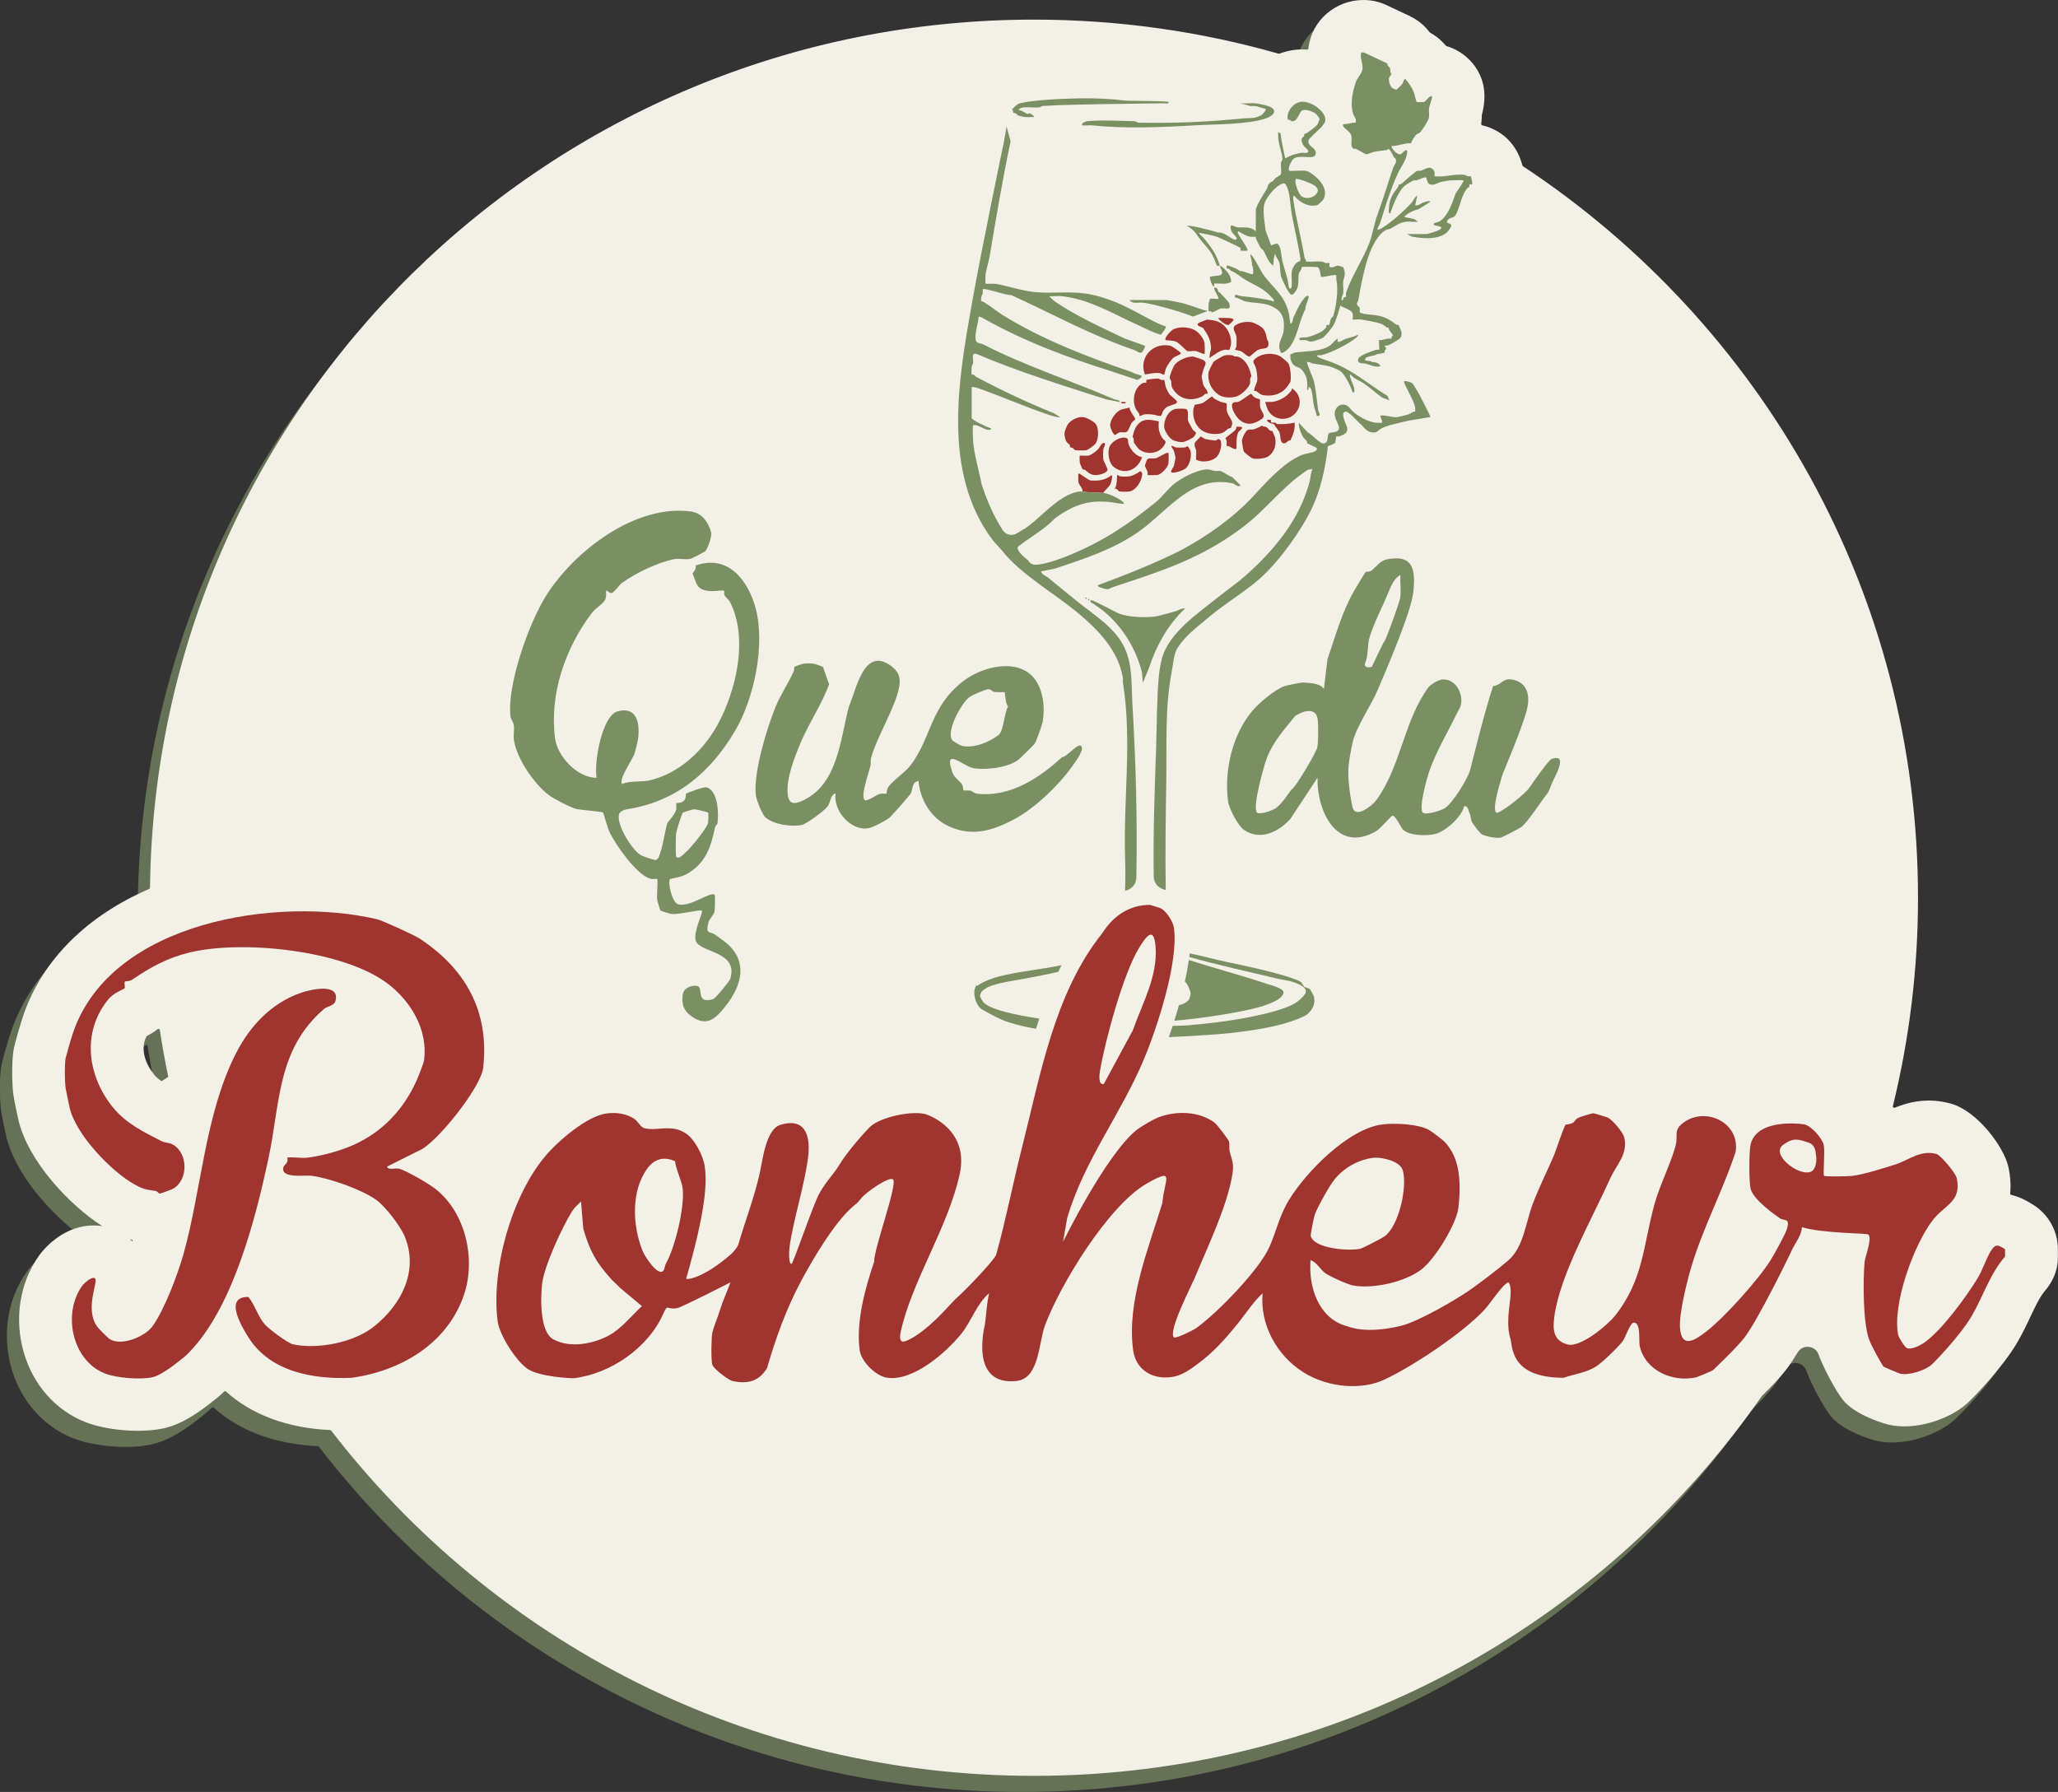
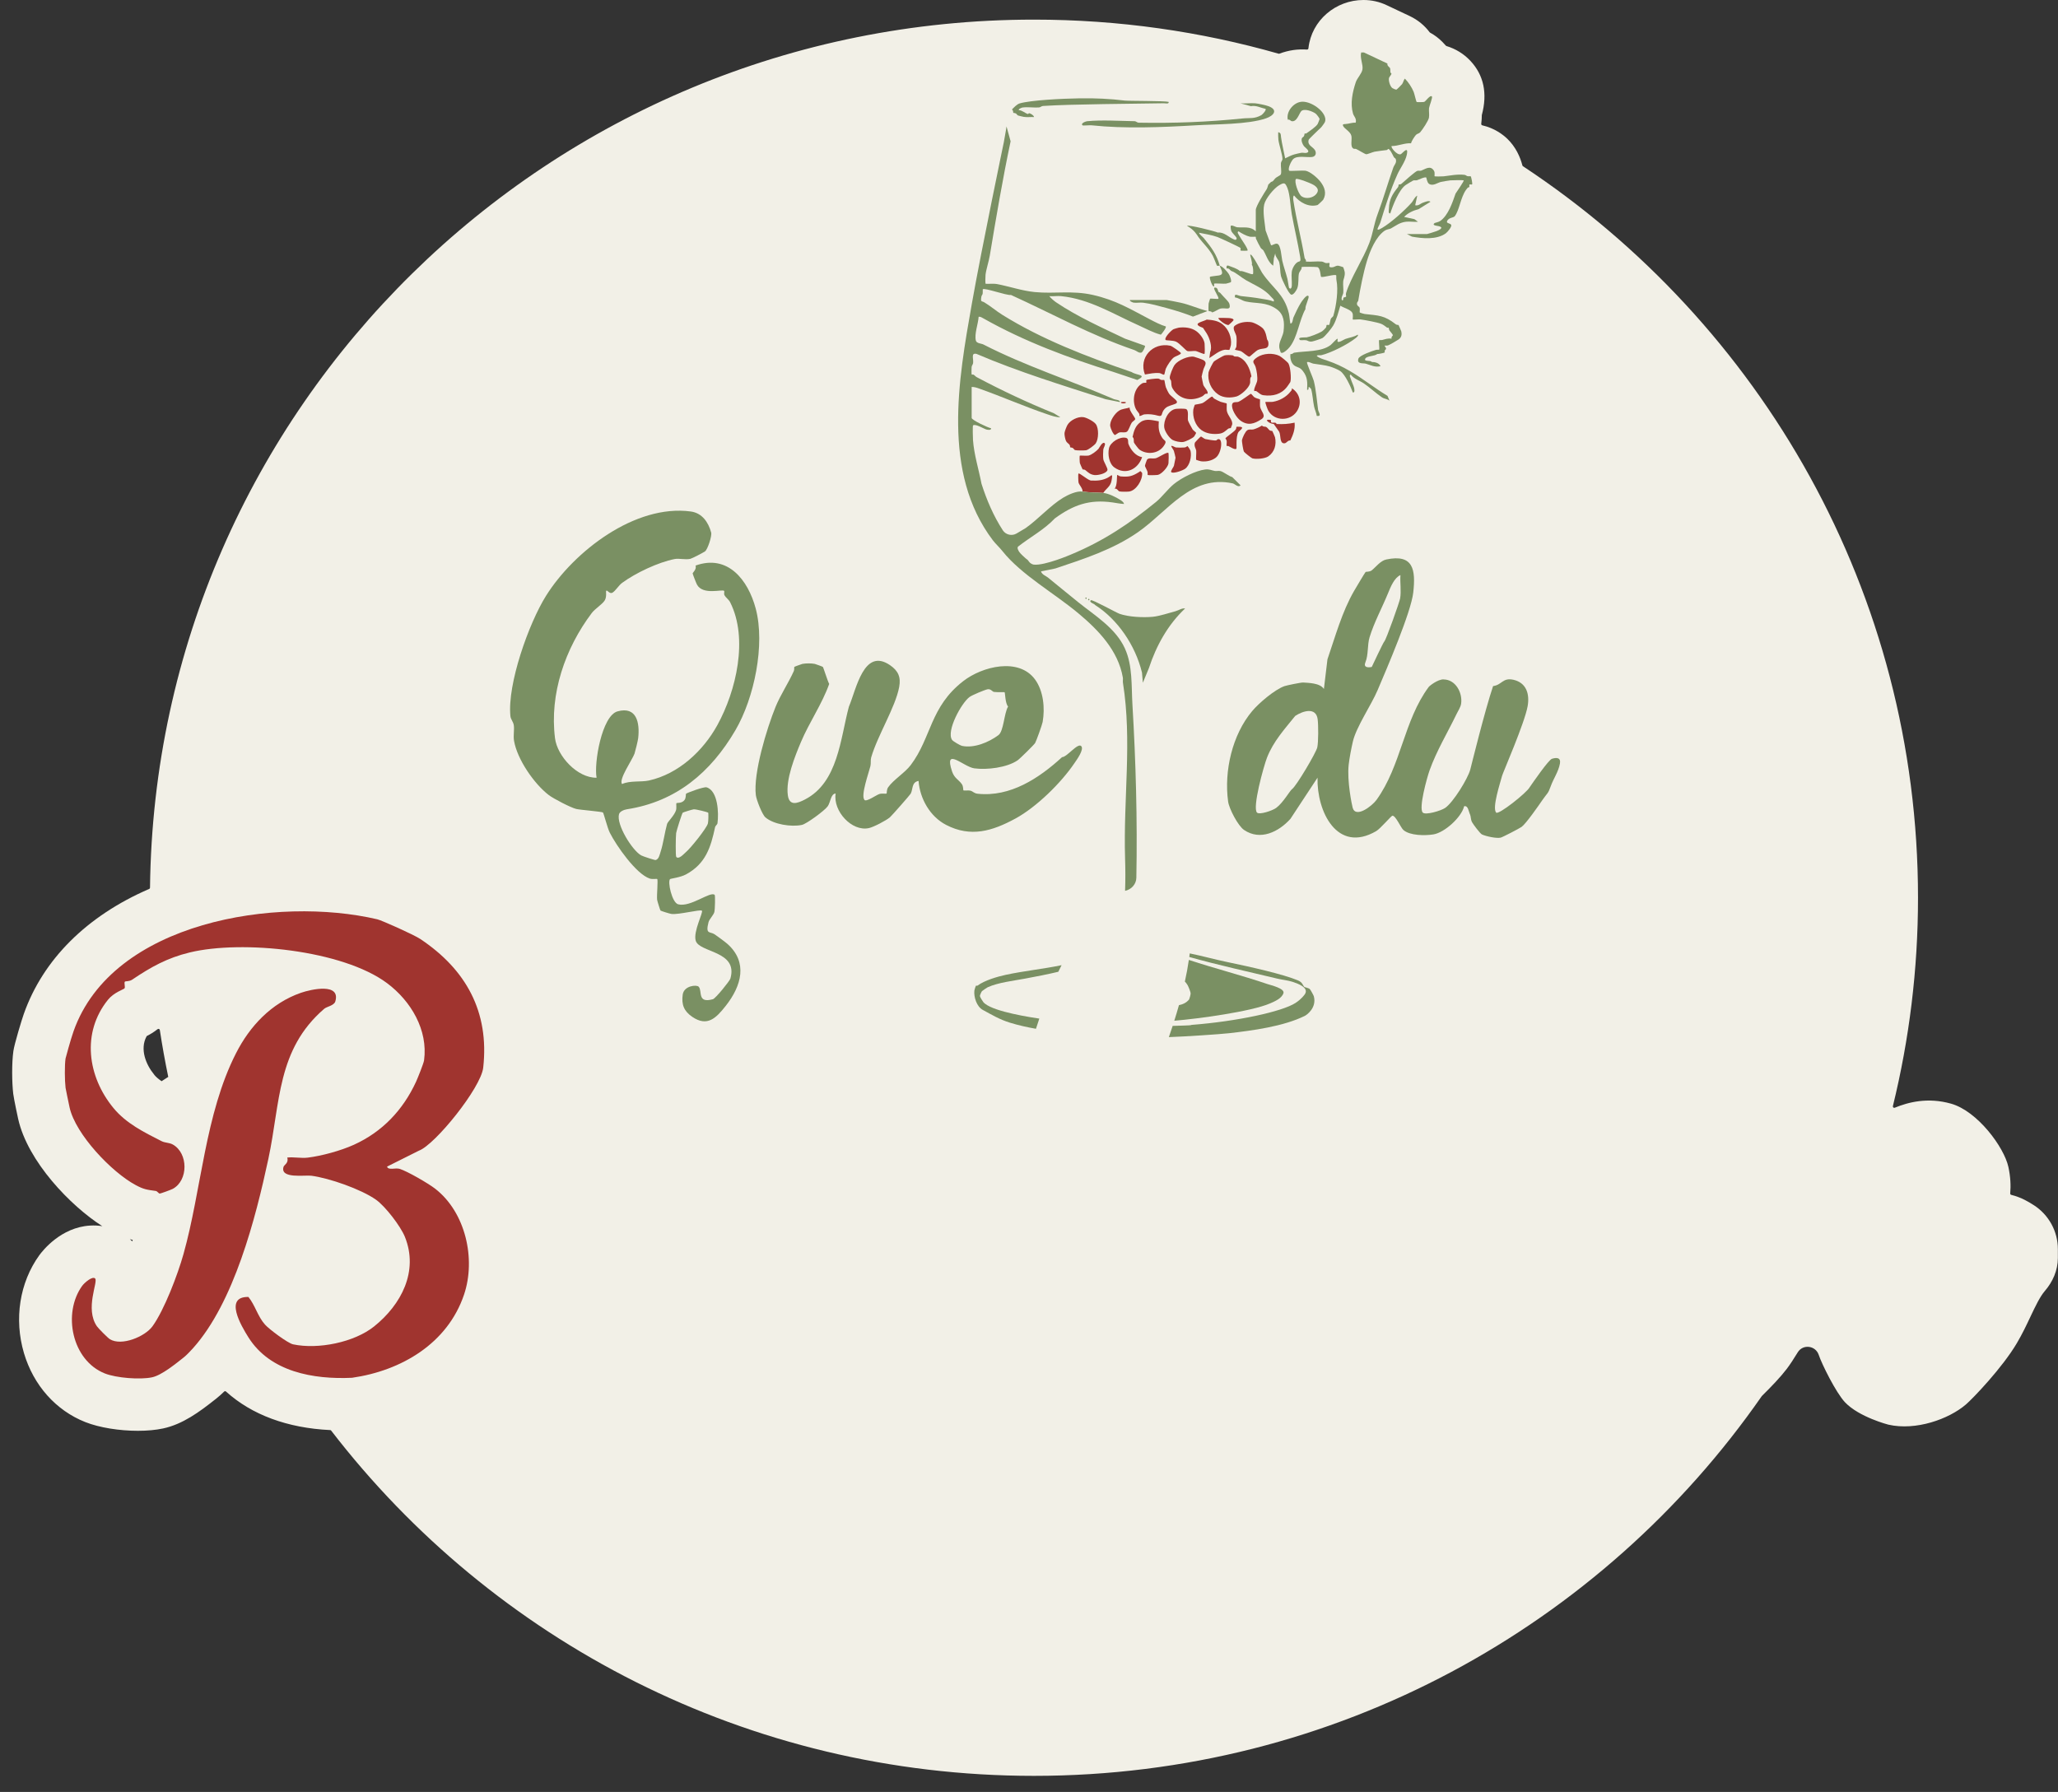
<svg xmlns="http://www.w3.org/2000/svg" width="178" height="155" viewBox="0 0 178 155" fill="none">
  <rect x="0" y="0" width="178" height="155" fill="#333333" stroke="none" />
  <g clip-path="url(#clip0_50_757)">
    <path d="M93.931 51.683C93.854 51.683 93.854 51.801 93.931 51.801C94.008 51.801 94.008 51.683 93.931 51.683Z" fill="white" />
    <path d="M93.931 56.332C91.384 56.332 89.311 54.272 89.311 51.742C89.311 50.637 89.71 49.571 90.437 48.738C91.314 47.731 92.588 47.152 93.931 47.152C96.478 47.152 98.552 49.212 98.552 51.742C98.552 52.847 98.152 53.913 97.426 54.746C96.549 55.753 95.275 56.332 93.931 56.332ZM93.931 47.271C92.623 47.271 91.381 47.835 90.525 48.818C89.819 49.63 89.43 50.669 89.43 51.742C89.43 54.206 91.451 56.213 93.931 56.213C95.24 56.213 96.482 55.649 97.338 54.666C98.043 53.854 98.433 52.816 98.433 51.742C98.433 49.278 96.412 47.271 93.931 47.271Z" fill="white" />
    <path d="M94.17 51.801C94.093 51.801 94.093 51.92 94.17 51.92C94.247 51.92 94.247 51.801 94.17 51.801Z" fill="white" />
    <path d="M94.17 56.451C91.623 56.451 89.549 54.391 89.549 51.861C89.549 50.756 89.949 49.69 90.675 48.853C91.552 47.846 92.826 47.271 94.166 47.271C96.714 47.271 98.787 49.331 98.787 51.861C98.787 52.965 98.387 54.032 97.661 54.868C96.784 55.876 95.51 56.451 94.17 56.451ZM94.17 47.389C92.865 47.389 91.623 47.954 90.766 48.937C90.058 49.749 89.668 50.787 89.668 51.861C89.668 54.325 91.689 56.332 94.17 56.332C95.475 56.332 96.717 55.767 97.573 54.785C98.282 53.973 98.671 52.934 98.671 51.861C98.671 49.397 96.65 47.389 94.17 47.389Z" fill="white" />
    <path d="M107.102 30.856C107.011 30.825 106.885 30.856 106.769 30.828C106.717 30.818 106.671 30.745 106.618 30.738C106.422 30.71 106.113 30.696 105.924 30.738C105.808 30.762 105.124 31.163 105.008 31.257C104.91 31.341 104.548 32.069 104.527 32.209C104.425 32.947 104.745 33.697 105.369 34.122C105.825 34.432 106.457 34.432 106.976 34.285C107.369 34.143 108.022 33.561 108.116 33.156C108.166 32.951 108.06 32.728 108.239 32.557C108.113 31.891 107.783 31.107 107.095 30.86L107.102 30.856ZM108.601 31.752C108.695 32.062 108.78 32.609 108.737 32.933C108.713 33.118 108.383 33.728 108.495 33.822C108.516 33.84 108.601 33.801 108.66 33.833C108.853 33.944 108.997 34.146 109.271 34.184C110.078 34.296 110.807 34.118 111.313 33.467C111.362 33.404 111.597 33.066 111.604 33.041C111.699 32.717 111.611 31.745 111.439 31.438C111.365 31.309 110.807 30.856 110.66 30.783C110.106 30.508 109.253 30.553 108.734 30.905C108.152 31.299 108.485 31.369 108.604 31.755L108.601 31.752ZM103.983 34.282C104.092 34.23 104.145 34.129 104.254 34.069C104.313 34.035 104.397 34.073 104.418 34.059C104.594 33.913 104.113 33.46 104.071 33.275C104.046 33.174 103.931 32.609 103.931 32.571C103.931 32.529 104.046 32.1 104.075 31.989C104.159 31.661 104.485 31.372 104.064 31.139C103.973 31.086 103.373 30.877 103.268 30.856C102.787 30.766 101.889 31.16 101.601 31.557C101.457 31.752 101.155 32.466 101.176 32.693C101.191 32.825 101.278 32.888 101.289 32.94C101.334 33.205 101.271 33.358 101.436 33.627C102.005 34.557 103.033 34.756 103.987 34.282H103.983ZM101.468 34.996C101.591 34.951 101.868 34.895 101.783 34.714C101.699 34.54 101.268 34.261 101.124 34.062C101.036 33.937 100.903 33.658 100.843 33.508C100.784 33.358 100.727 32.895 100.703 32.874C100.682 32.853 100.524 32.885 100.419 32.857C100.352 32.839 100.296 32.763 100.17 32.745C100.015 32.728 99.194 32.822 99.152 32.874C99.117 32.916 99.177 33.062 99.141 33.101C99.121 33.125 98.924 33.076 98.784 33.163C98.089 33.585 97.917 34.575 98.205 35.293C98.296 35.516 98.443 35.631 98.538 35.798C98.573 35.857 98.531 35.944 98.549 35.965C98.608 36.032 98.857 35.854 98.963 35.843C99.391 35.795 99.784 35.85 100.173 35.958C100.566 36.066 100.443 35.767 100.64 35.488C100.878 35.15 101.12 35.122 101.464 35L101.468 34.996ZM103.938 37.217C104.359 37.516 104.931 37.579 105.443 37.516C105.811 37.471 105.969 37.29 106.218 37.091C106.306 37.021 106.432 37.046 106.453 37.028C106.464 37.018 106.566 36.746 106.569 36.729C106.653 36.335 106.19 35.976 106.11 35.533C106.081 35.373 106.12 34.916 106.095 34.892C106.074 34.874 105.667 34.794 105.573 34.756C105.401 34.686 105.176 34.571 105.015 34.477C104.948 34.435 104.882 34.303 104.836 34.303C104.713 34.303 104.239 34.773 103.98 34.874C103.829 34.934 103.362 34.989 103.338 35.014C103.324 35.028 103.218 35.369 103.211 35.425C103.134 36.08 103.383 36.826 103.934 37.217H103.938ZM93.935 38.945C94.117 38.921 94.665 38.506 94.773 38.349C95.029 37.976 95.05 37.042 94.773 36.676C94.601 36.446 93.977 36.115 93.696 36.08C93.23 36.018 92.567 36.345 92.328 36.753C92.247 36.892 92.089 37.297 92.072 37.45C92.051 37.603 92.135 38.018 92.209 38.157C92.275 38.286 92.412 38.356 92.5 38.464C92.567 38.548 92.542 38.673 92.563 38.694C92.577 38.708 92.703 38.701 92.798 38.757C92.861 38.795 92.896 38.903 92.984 38.931C93.128 38.973 93.759 38.969 93.938 38.945H93.935ZM106.941 29.957C106.931 30.086 106.79 30.226 106.818 30.25C106.85 30.274 107.26 30.34 107.345 30.382C107.523 30.469 107.934 30.884 108.074 30.846C108.127 30.832 108.618 30.354 108.808 30.264C109.25 30.058 109.797 30.302 109.699 29.591C109.681 29.462 109.604 29.403 109.59 29.344C109.52 29.03 109.488 28.748 109.278 28.462C109.109 28.235 108.478 27.898 108.201 27.863C107.73 27.803 107.201 27.884 106.815 28.162C106.52 28.378 106.906 28.831 106.941 29.114C106.969 29.326 106.962 29.734 106.941 29.957ZM110.046 37.279C110.029 37.262 109.899 37.286 109.811 37.217C109.702 37.129 109.629 36.99 109.502 36.924C109.425 36.885 109.246 36.941 109.151 36.809C108.937 36.941 108.657 37.074 108.418 37.14C108.243 37.189 108.064 37.101 107.888 37.209C107.702 37.325 107.471 37.84 107.422 38.056C107.397 38.171 107.534 38.976 107.587 39.063C107.65 39.161 108.236 39.621 108.32 39.645C108.636 39.736 109.411 39.673 109.692 39.478C110.236 39.105 110.422 38.457 110.278 37.819C110.271 37.791 110.064 37.3 110.043 37.279H110.046ZM98.664 36.498C98.201 36.816 98.071 37.276 97.956 37.795C98.117 37.934 98.036 38.123 98.078 38.276C98.096 38.335 98.468 38.827 98.545 38.882C99.194 39.356 100.184 39.252 100.647 38.586C100.991 38.095 100.724 38.171 100.524 37.872C100.212 37.405 100.187 36.993 100.226 36.443C99.699 36.363 99.156 36.164 98.664 36.498ZM103.159 37.157C103.082 37.039 102.773 36.467 102.752 36.37C102.696 36.105 102.861 35.456 102.555 35.373C102.429 35.338 101.871 35.345 101.717 35.366C101.047 35.456 100.619 36.373 100.699 36.983C100.741 37.314 101.127 37.893 101.419 38.053C101.633 38.171 102.085 38.265 102.327 38.231C102.541 38.203 103.152 37.913 103.285 37.753C103.31 37.725 103.457 37.467 103.457 37.45C103.457 37.401 103.218 37.241 103.159 37.154V37.157ZM98.784 39.538C98.226 39.468 97.784 38.886 97.598 38.394C97.545 38.255 97.64 37.941 97.401 37.875C96.861 37.729 96.026 38.258 95.917 38.774C95.801 39.311 95.921 40.099 96.384 40.433C97.356 41.13 98.433 40.593 98.784 39.538ZM99.026 32.393C99.457 32.324 99.836 32.229 100.289 32.271C100.412 32.282 100.636 32.463 100.703 32.393C100.72 32.376 100.798 31.961 100.84 31.874C100.966 31.599 101.303 31.072 101.541 30.905C101.661 30.818 102.145 30.668 102.141 30.55C102.141 30.476 101.362 29.933 101.233 29.905C99.696 29.581 98.468 30.933 99.026 32.393ZM101.959 28.34C101.899 28.347 101.534 28.455 101.496 28.476C101.313 28.567 100.64 29.239 100.826 29.417C100.857 29.448 101.454 29.438 101.713 29.549C102.026 29.685 102.573 30.33 102.692 30.361C102.889 30.417 103.19 30.337 103.408 30.361C103.573 30.382 104.12 30.668 104.183 30.605C104.215 30.574 104.204 29.842 104.187 29.71C104.138 29.323 103.783 28.866 103.464 28.64C103.043 28.34 102.468 28.277 101.959 28.34ZM107.295 36.383C107.941 36.844 108.485 36.662 109.095 36.265C109.576 35.965 109.064 35.606 108.987 35.178C108.958 35.017 108.997 34.561 108.973 34.536C108.955 34.519 108.636 34.46 108.492 34.359C108.404 34.3 108.239 34.062 108.194 34.062C108.127 34.062 107.387 34.655 107.102 34.76C106.966 34.812 106.643 34.721 106.576 34.951C106.46 35.362 106.948 36.136 107.292 36.38L107.295 36.383ZM111.73 33.582C111.762 33.735 111.692 33.78 111.611 33.881C111.239 34.352 110.664 34.658 110.095 34.756C109.934 34.784 109.474 34.749 109.45 34.77C109.408 34.808 109.639 35.425 109.702 35.53C110.229 36.432 111.555 36.46 112.148 35.606C112.628 34.909 112.446 34.021 111.727 33.582H111.73ZM94.159 39.405C93.98 39.443 93.426 39.384 93.391 39.416C93.366 39.44 93.377 39.949 93.401 40.06C93.409 40.088 93.615 40.58 93.637 40.6C93.654 40.618 93.784 40.593 93.872 40.663C94.124 40.862 94.268 41.036 94.647 41.088C94.945 41.13 95.7 40.959 95.787 40.66C95.829 40.513 95.454 39.931 95.426 39.719C95.398 39.51 95.405 39.095 95.426 38.875C95.436 38.746 95.647 38.447 95.549 38.342C95.359 38.144 95.061 38.76 95.012 38.82C94.84 39.018 94.405 39.349 94.159 39.402V39.405ZM105.324 37.994C105.282 38.008 105.246 38.081 105.183 38.095C105.05 38.123 104.425 38.018 104.25 37.976C104.152 37.952 103.903 37.753 103.878 37.753C103.839 37.753 103.355 38.255 103.345 38.293C103.254 38.614 103.443 38.788 103.464 38.997C103.482 39.161 103.425 39.74 103.464 39.775C103.478 39.788 103.825 39.893 103.878 39.9C104.313 39.952 104.787 39.862 105.141 39.6C105.664 39.217 105.815 37.833 105.327 37.997L105.324 37.994ZM96.447 37.628C96.472 37.628 96.724 37.426 96.819 37.405C97.029 37.356 97.289 37.457 97.471 37.338C97.615 37.244 97.759 36.749 97.885 36.561C97.952 36.464 98.166 36.338 98.187 36.262C98.222 36.129 97.65 35.53 97.707 35.251C97.419 35.342 97.072 35.355 96.822 35.502C96.433 35.732 95.966 36.411 96.026 36.861C96.05 37.035 96.293 37.628 96.45 37.628H96.447ZM95.833 41.308C95.377 41.552 94.914 41.594 94.405 41.566C94.152 41.608 93.366 40.858 93.272 40.966C93.247 40.994 93.258 41.611 93.282 41.73C93.331 41.946 93.658 42.238 93.63 42.514C94.3 42.615 94.773 42.583 95.426 42.632C95.672 42.252 96.04 42.089 96.131 41.608C96.278 40.844 96.145 41.141 95.829 41.308H95.833ZM102.682 38.59C102.682 38.59 102.59 38.698 102.447 38.705C102.229 38.718 101.931 38.725 101.72 38.705C101.591 38.691 101.387 38.513 101.306 38.583C101.275 38.611 101.503 38.91 101.534 39.011C101.559 39.084 101.675 39.562 101.675 39.593C101.675 39.628 101.559 40.193 101.534 40.294C101.506 40.405 101.212 40.754 101.306 40.841C101.471 40.994 102.292 40.702 102.506 40.545C102.917 40.245 103.075 39.482 102.973 39.004C102.959 38.931 102.745 38.583 102.685 38.583L102.682 38.59ZM99.91 39.642C99.678 39.694 99.335 39.562 99.201 39.771C99.166 39.827 99.022 40.262 99.029 40.297C99.05 40.402 99.208 40.663 99.247 40.803C99.275 40.907 99.247 41.067 99.264 41.085C99.296 41.116 100.026 41.102 100.152 41.074C100.468 41.008 101.022 40.405 101.064 40.078C101.082 39.949 101.092 39.213 101.061 39.182C100.934 39.05 100.138 39.639 99.91 39.645V39.642ZM98.489 40.848C97.921 41.2 97.615 41.27 96.924 41.207C96.794 41.196 96.654 41.053 96.629 41.085C96.591 41.13 96.65 42.068 96.391 42.273C96.619 42.211 96.696 42.468 96.819 42.503C96.959 42.542 97.489 42.538 97.654 42.517C98.275 42.434 98.833 41.517 98.787 40.907C98.587 40.688 98.671 40.736 98.489 40.848ZM110.411 36.68C110.372 36.432 109.965 36.669 109.927 36.488C109.906 36.391 109.99 36.342 109.871 36.321C109.787 36.307 109.576 36.276 109.572 36.38C109.734 36.568 109.944 36.645 110.172 36.676L110.639 37.345C110.8 37.659 110.653 38.346 111.074 38.346C111.295 38.346 111.355 38.074 111.604 38.098C111.836 37.617 112.032 37.133 111.972 36.558C111.446 36.673 110.955 36.704 110.415 36.676L110.411 36.68ZM107.236 36.917C107.152 36.913 106.952 36.903 106.938 36.917C106.927 36.931 106.948 37.056 106.878 37.154C106.727 37.366 105.983 37.84 105.987 37.924C105.987 37.938 106.085 38.025 106.099 38.157C106.113 38.272 106.067 38.551 106.099 38.576C106.113 38.59 106.197 38.562 106.26 38.59C106.404 38.652 106.815 38.935 106.934 38.816C106.987 38.764 106.867 37.809 107.109 37.384C107.18 37.258 107.716 36.941 107.232 36.913L107.236 36.917ZM106.274 28.103C106.302 28.096 106.695 27.72 106.695 27.688C106.699 27.546 106.401 27.518 106.278 27.511C106.127 27.5 105.415 27.483 105.38 27.511C105.306 27.566 106.011 28.18 106.274 28.103ZM97.345 34.773C97.345 34.773 96.998 34.763 96.987 34.773C96.798 34.93 97.535 34.93 97.345 34.773ZM105.738 28.047C105.359 27.744 104.857 27.674 104.369 27.643C104.229 27.744 103.576 27.887 103.58 28.051C103.58 28.215 104.029 28.337 104.05 28.358C104.071 28.378 104.31 28.748 104.359 28.825C104.618 29.239 104.875 30.006 104.671 30.448L104.597 30.971C105.018 30.713 105.418 30.344 105.913 30.253C106.029 30.233 106.302 30.292 106.338 30.253C106.352 30.239 106.457 29.898 106.464 29.842C106.545 29.18 106.267 28.473 105.741 28.051L105.738 28.047Z" fill="white" />
-     <path d="M95.429 47.163C95.31 47.163 95.191 47.159 95.072 47.149C94.9 47.135 94.745 47.131 94.594 47.128C94.163 47.114 93.63 47.096 92.945 46.992C91.233 46.734 89.879 45.553 89.332 44.026C89.149 43.692 88.946 43.239 88.826 42.684C88.749 42.329 88.658 41.751 88.679 41.078C88.651 41.033 88.623 40.984 88.595 40.935C88.437 40.726 88.279 40.485 88.139 40.207C87.732 39.409 87.391 38.067 87.549 36.868C87.679 35.889 88.135 34.909 88.384 34.484C89.475 32.62 91.64 31.47 93.791 31.55C93.879 31.463 93.973 31.379 94.068 31.299C94.079 31.288 94.093 31.278 94.103 31.267C94.187 31.198 94.275 31.135 94.363 31.072C94.486 29.79 94.994 28.556 95.865 27.552C96.275 27.075 96.752 26.671 97.271 26.34C97.945 25.416 98.812 24.744 99.457 24.426C100.026 24.144 100.885 23.911 101.391 23.848C101.391 23.848 101.394 23.848 101.398 23.848C101.538 23.831 101.675 23.817 101.815 23.81C102.015 23.712 102.226 23.621 102.454 23.538C103.029 23.273 103.657 23.127 104.296 23.116C105.078 22.928 105.871 22.938 106.643 23.001C107.145 23.039 107.646 23.151 108.127 23.325C108.341 23.332 108.558 23.35 108.773 23.377C110.081 23.541 111.937 24.419 112.948 25.779C113.404 26.392 113.663 26.991 113.821 27.476C114.376 27.904 115.014 28.507 115.425 29.236C115.839 29.971 116.077 30.891 116.165 31.79C116.491 32.337 116.73 32.937 116.863 33.564C117.109 34.718 116.993 35.927 116.547 37.021C116.502 38.286 116.095 39.3 115.719 40.074C115.253 41.04 114.47 41.782 113.537 42.214C113.46 42.259 113.383 42.301 113.306 42.343C113.007 42.667 112.671 42.96 112.295 43.218C110.667 44.333 108.439 44.406 107.053 44.005C106.952 43.974 106.846 43.939 106.745 43.901C106.173 44.159 105.559 44.326 104.931 44.406C104.046 44.971 102.79 45.438 101.482 45.438H101.447C100.615 46.257 99.541 46.846 98.275 47.016C98.229 47.023 97.426 47.128 96.524 47.041C96.173 47.128 95.805 47.173 95.436 47.173L95.429 47.163ZM89.09 42.089C89.09 42.089 89.09 42.092 89.09 42.096C89.09 42.096 89.09 42.092 89.09 42.089ZM91.766 34.993C91.581 35.118 91.437 35.254 91.317 35.383C91.444 35.321 91.57 35.265 91.693 35.216C91.714 35.143 91.738 35.066 91.766 34.993ZM94.216 31.578H94.254C94.268 31.553 94.282 31.529 94.3 31.501C94.272 31.525 94.244 31.553 94.216 31.578Z" fill="white" />
-     <path d="M174.849 105.635C174.474 105.394 173.807 104.969 172.906 104.746C172.849 104.732 172.811 104.68 172.814 104.624C172.877 103.937 172.839 103.174 172.656 102.331C172.285 100.623 169.986 97.501 167.692 96.856C165.671 96.288 163.997 96.73 162.829 97.208C162.738 97.246 162.643 97.166 162.668 97.068C164.082 91.294 164.839 85.258 164.839 79.051C164.839 52.641 151.265 29.382 130.673 15.773C130.648 15.756 130.631 15.735 130.624 15.707C130.427 14.958 130.048 14.111 129.329 13.41C129.329 13.41 129.329 13.41 129.326 13.407C128.94 13.034 128.217 12.48 127.157 12.236C127.094 12.222 127.056 12.163 127.063 12.1C127.098 11.828 127.112 11.584 127.112 11.375C127.112 11.368 127.112 11.358 127.112 11.351C127.617 9.469 127.284 7.89 126.115 6.646C125.55 6.047 124.838 5.611 124.056 5.377C124.035 5.37 124.017 5.36 124.003 5.343C123.901 5.228 123.8 5.12 123.694 5.011C123.379 4.694 123.024 4.426 122.638 4.217C122.624 4.21 122.614 4.199 122.603 4.189C122.168 3.607 121.589 3.123 120.895 2.792L118.888 1.844C118.26 1.547 117.575 1.394 116.877 1.394H116.867C114.46 1.394 112.383 3.161 112.113 5.538C112.113 5.552 112.113 5.562 112.109 5.576C112.102 5.639 112.046 5.684 111.983 5.681C111.593 5.656 111.197 5.667 110.811 5.722C110.393 5.782 109.986 5.89 109.593 6.036C109.569 6.047 109.544 6.047 109.52 6.036C102.801 4.119 95.707 3.091 88.37 3.091C46.432 3.091 12.385 36.628 11.915 78.176C11.915 78.221 11.887 78.267 11.841 78.284C6.466 80.612 2.667 84.369 0.996 89.105C0.821 89.597 0.189 91.674 0.098 92.304C-0.053 93.367 -0.028 95.047 0.084 95.999C0.154 96.535 0.509 98.166 0.512 98.18C1.34 101.867 5.038 105.697 7.789 107.454C7.449 107.398 7.098 107.381 6.74 107.402C4.21 107.548 2.631 109.569 2.337 109.973C0.639 112.326 0.144 115.487 1.01 118.428C1.835 121.216 3.772 123.394 6.322 124.401C7.55 124.886 9.277 125.154 10.87 125.154C11.659 125.154 12.413 125.088 13.055 124.949C14.743 124.586 16.195 123.516 17.536 122.453L17.673 122.345C17.894 122.171 18.118 121.965 18.329 121.76C18.374 121.715 18.445 121.715 18.49 121.76C20.711 123.767 23.792 124.914 27.497 125.092C27.532 125.092 27.563 125.109 27.584 125.137C41.555 143.287 63.579 155 88.36 155C114.47 155 137.522 141.997 151.317 122.157C151.321 122.15 151.324 122.147 151.331 122.14C152.149 121.335 152.945 120.502 153.475 119.805C153.759 119.432 154.082 118.937 154.426 118.372C154.872 117.634 155.973 117.769 156.247 118.588C156.247 118.595 156.25 118.602 156.254 118.609C156.507 119.369 157.735 121.861 158.524 122.694C159.734 123.966 162.25 124.618 162.264 124.621C164.657 125.168 167.502 124.137 168.969 122.882C169.576 122.363 172.137 119.69 173.39 117.56C173.856 116.769 174.232 115.975 174.562 115.274C174.983 114.386 175.379 113.549 175.804 113.058C176.498 112.253 176.93 111.259 176.93 110.2V109.44C176.93 107.9 176.14 106.464 174.835 105.628L174.849 105.635ZM12.294 94.361C11.575 93.493 11.024 92.151 11.62 91.043C11.631 91.018 11.652 91.001 11.673 90.991C11.915 90.869 12.234 90.687 12.575 90.415C12.648 90.356 12.757 90.395 12.771 90.489C12.978 91.851 13.224 93.204 13.501 94.542L12.922 94.915C12.662 94.734 12.445 94.552 12.287 94.361H12.294ZM10.424 108.646C10.424 108.646 10.424 108.66 10.42 108.667C10.41 108.701 10.403 108.733 10.392 108.768C10.326 108.701 10.252 108.642 10.182 108.579C10.266 108.604 10.347 108.625 10.427 108.646H10.424Z" fill="#657256" />
    <path d="M175.902 104.241C175.526 104 174.86 103.575 173.958 103.352C173.902 103.338 173.863 103.286 173.867 103.23C173.93 102.543 173.891 101.78 173.709 100.937C173.337 99.229 171.039 96.107 168.744 95.462C166.723 94.894 165.05 95.336 163.882 95.814C163.79 95.852 163.696 95.772 163.72 95.674C165.134 89.9 165.892 83.864 165.892 77.657C165.892 51.247 152.317 27.988 131.726 14.379C131.701 14.362 131.683 14.341 131.676 14.313C131.48 13.564 131.101 12.717 130.382 12.016C130.382 12.016 130.382 12.016 130.378 12.013C129.992 11.64 129.27 11.086 128.21 10.842C128.147 10.828 128.108 10.769 128.115 10.706C128.15 10.434 128.164 10.19 128.164 9.981C128.164 9.974 128.164 9.964 128.164 9.957C128.67 8.075 128.336 6.496 127.168 5.252C126.603 4.653 125.891 4.217 125.108 3.983C125.087 3.976 125.07 3.966 125.056 3.949C124.954 3.834 124.852 3.725 124.747 3.617C124.431 3.3 124.077 3.032 123.691 2.823C123.677 2.816 123.666 2.805 123.656 2.795C123.221 2.213 122.642 1.729 121.947 1.397L119.94 0.45C119.319 0.153 118.632 0 117.937 0H117.926C115.519 0 113.442 1.767 113.172 4.144C113.172 4.158 113.172 4.168 113.169 4.182C113.162 4.245 113.106 4.29 113.042 4.287C112.653 4.262 112.257 4.273 111.871 4.328C111.453 4.388 111.046 4.496 110.653 4.642C110.629 4.653 110.604 4.653 110.579 4.642C103.861 2.725 96.766 1.697 89.43 1.697C47.492 1.697 13.445 35.234 12.975 76.782C12.975 76.827 12.947 76.873 12.901 76.89C7.526 79.218 3.726 82.975 2.056 87.711C1.881 88.203 1.249 90.28 1.158 90.91C1.007 91.973 1.032 93.653 1.144 94.605C1.214 95.141 1.568 96.772 1.572 96.786C2.4 100.473 6.098 104.303 8.849 106.06C8.508 106.004 8.157 105.987 7.8 106.008C5.27 106.154 3.691 108.175 3.396 108.579C1.698 110.932 1.203 114.093 2.07 117.034C2.895 119.822 4.831 122 7.382 123.007C8.61 123.492 10.336 123.76 11.929 123.76C12.719 123.76 13.473 123.694 14.115 123.555C15.803 123.192 17.255 122.122 18.595 121.059L18.732 120.951C18.953 120.777 19.178 120.571 19.388 120.366C19.434 120.321 19.504 120.321 19.55 120.366C21.771 122.373 24.851 123.52 28.556 123.697C28.591 123.697 28.623 123.715 28.644 123.743C42.615 141.893 64.638 153.606 89.419 153.606C115.53 153.606 138.581 140.603 152.377 120.763C152.38 120.756 152.384 120.753 152.391 120.746C153.208 119.941 154.005 119.108 154.535 118.411C154.819 118.038 155.142 117.543 155.486 116.978C155.931 116.24 157.033 116.375 157.306 117.194C157.306 117.201 157.31 117.208 157.313 117.215C157.566 117.975 158.794 120.467 159.584 121.3C160.794 122.572 163.31 123.224 163.324 123.227C165.717 123.774 168.562 122.743 170.029 121.488C170.636 120.969 173.197 118.296 174.449 116.166C174.916 115.375 175.291 114.581 175.621 113.88C176.042 112.991 176.439 112.155 176.863 111.664C177.558 110.859 177.989 109.865 177.989 108.806V108.046C177.989 106.506 177.2 105.07 175.895 104.234L175.902 104.241ZM13.347 92.966C12.627 92.099 12.076 90.757 12.673 89.649C12.684 89.624 12.704 89.607 12.726 89.597C12.968 89.475 13.287 89.293 13.627 89.022C13.701 88.962 13.81 89.001 13.824 89.095C14.031 90.457 14.276 91.809 14.553 93.148L13.975 93.521C13.715 93.339 13.497 93.158 13.34 92.966H13.347ZM11.476 107.252C11.476 107.252 11.476 107.266 11.473 107.273C11.463 107.307 11.456 107.339 11.445 107.374C11.378 107.307 11.305 107.248 11.234 107.185C11.319 107.21 11.399 107.231 11.48 107.252H11.476Z" fill="#F2F0E7" />
    <path d="M52.432 51.108C52.383 51.167 52.506 51.606 52.299 51.941C52.092 52.275 51.464 52.652 51.183 53.025C48.885 56.074 47.517 60.012 48.004 63.856C48.201 65.403 49.93 67.296 51.6 67.271C51.358 66.02 52.057 61.911 53.407 61.532C55.067 61.068 55.351 62.521 55.197 63.856C55.172 64.069 54.948 64.985 54.881 65.184C54.716 65.679 53.474 67.442 53.807 67.815C54.502 67.501 55.446 67.662 56.123 67.512C58.688 66.944 60.821 64.95 62.049 62.713C63.677 59.751 64.737 55.234 63.154 52.098C63.031 51.85 62.803 51.728 62.663 51.484C62.589 51.359 62.677 51.16 62.631 51.111C62.48 50.941 60.8 51.509 60.284 50.568C60.211 50.435 59.909 49.651 59.909 49.599C59.909 49.529 60.27 49.247 60.161 48.919C62.947 47.916 64.705 50.16 65.365 52.645C66.193 55.757 65.242 60.364 63.607 63.163C61.474 66.811 58.474 69.345 54.221 70C53.958 70.042 53.607 70.192 53.541 70.422C53.288 71.314 54.684 73.565 55.46 73.99C55.611 74.074 56.642 74.409 56.705 74.391C56.99 74.315 57.049 73.938 57.127 73.708C57.372 72.966 57.491 71.997 57.698 71.265C57.755 71.067 58.302 70.572 58.463 70.105C58.544 69.871 58.456 69.523 58.512 69.47C58.562 69.425 58.979 69.505 59.207 69.195C59.354 68.996 59.298 68.697 59.344 68.651C59.407 68.585 60.877 68.031 61.112 68.101C62.102 68.394 62.179 70.342 62.056 71.21C62.038 71.328 61.873 71.425 61.849 71.551C61.474 73.297 61.035 74.712 59.337 75.632C58.842 75.9 58.007 75.991 57.955 76.04C57.726 76.252 58.116 78.072 58.653 78.218C59.716 78.507 61.459 77.05 61.814 77.406C61.867 77.458 61.846 78.636 61.786 78.887C61.726 79.138 61.347 79.514 61.284 79.758C60.996 80.87 61.41 80.542 61.817 80.821C62.07 80.995 62.73 81.48 62.919 81.647C64.701 83.236 64.133 85.272 62.779 86.993C61.926 88.081 61.168 88.833 59.877 87.955C59.154 87.464 58.93 86.889 59.049 86.028C59.158 85.258 60.249 85.153 60.431 85.348C60.768 85.711 60.27 86.815 61.66 86.429C61.888 86.366 63.109 84.86 63.172 84.644C63.87 82.222 60.474 82.421 60.172 81.361C59.947 80.57 60.846 78.904 60.709 78.772C60.572 78.639 58.719 79.131 58.077 79.054C57.947 79.04 57.165 78.796 57.13 78.761C57.095 78.727 56.853 77.946 56.835 77.821C56.793 77.444 56.93 76.113 56.842 76.033C56.8 75.994 56.439 76.075 56.193 75.991C55.018 75.597 53.313 73.158 52.741 72.022C52.541 71.628 52.218 70.345 52.151 70.279C52.067 70.199 50.211 70.059 49.839 69.972C49.373 69.861 47.874 69.084 47.464 68.77C46.183 67.787 44.734 65.672 44.461 64.083C44.38 63.619 44.499 63.149 44.44 62.734C44.394 62.417 44.173 62.236 44.145 61.932C43.871 59.186 45.717 53.955 47.222 51.544C49.632 47.689 54.948 43.591 59.747 44.242C60.733 44.375 61.267 45.176 61.509 46.058C61.593 46.368 61.203 47.515 60.986 47.686C60.842 47.797 59.849 48.306 59.712 48.337C59.263 48.438 58.744 48.278 58.351 48.355C56.955 48.627 54.983 49.55 53.807 50.418C53.513 50.634 53.246 51.094 52.983 51.258C52.72 51.422 52.523 50.996 52.435 51.101L52.432 51.108ZM61.249 70.289C61.203 70.248 60.203 69.986 60 70.004C59.877 70.014 59.084 70.262 59.049 70.296C58.983 70.363 58.505 71.868 58.481 72.06C58.442 72.367 58.421 74.05 58.491 74.123C58.716 74.367 59.147 73.855 59.319 73.712C59.726 73.377 61.123 71.638 61.228 71.223C61.277 71.025 61.284 70.317 61.249 70.286V70.289Z" fill="#7A9063" />
    <path d="M124.859 58.771C125.884 58.771 126.501 59.897 126.378 60.845C126.336 61.176 126.108 61.49 125.961 61.8C125.224 63.33 124.242 64.961 123.649 66.627C123.417 67.278 122.687 69.913 123.059 70.286C123.294 70.523 124.614 70.139 124.996 69.882C125.687 69.408 126.957 67.355 127.168 66.56C127.245 66.268 128.42 61.479 129.14 59.343C129.905 59.252 129.964 58.587 130.901 58.799C132.031 59.057 132.311 60.043 132.129 61.078C131.873 62.535 129.982 66.85 129.919 67.101C129.757 67.721 129.041 69.861 129.403 70.286C129.603 70.519 132.069 68.554 132.301 68.097C132.592 67.679 133.932 65.728 134.231 65.633C134.599 65.515 135.017 65.501 134.922 66.045C134.796 66.749 134.36 67.352 134.129 68C133.883 68.693 133.848 68.561 133.41 69.195C133.066 69.697 131.989 71.244 131.61 71.52C131.413 71.662 129.964 72.415 129.792 72.454C129.431 72.537 128.526 72.339 128.178 72.178C128.017 72.105 127.407 71.286 127.319 71.115C127.189 70.861 127.228 70.624 127.15 70.46C127.01 70.157 126.989 69.669 126.638 69.735C126.403 70.701 124.943 72.011 123.989 72.171C123.252 72.293 121.954 72.283 121.389 71.798C121.154 71.6 120.726 70.554 120.435 70.554C120.337 70.554 119.393 71.68 119.025 71.892C115.642 73.851 113.881 70.178 113.955 67.268L111.611 70.829C110.593 71.959 109.004 72.743 107.604 71.791C107.078 71.436 106.306 69.948 106.222 69.331C105.86 66.696 106.58 63.556 108.299 61.511C108.888 60.807 110.239 59.66 111.088 59.35C111.274 59.284 112.548 59.019 112.72 59.036C113.116 59.071 114.169 59.057 114.506 59.597L114.814 57.029C115.491 55.063 116.074 52.91 117.123 51.104C117.288 50.822 118.042 49.55 118.109 49.48C118.158 49.431 118.449 49.487 118.642 49.334C119.007 49.045 119.393 48.501 119.905 48.393C122.249 47.898 122.456 49.282 122.235 51.254C122.042 52.965 119.951 57.816 119.151 59.698C118.604 60.988 117.298 62.887 117.011 64.145C116.877 64.724 116.716 65.557 116.649 66.153C116.498 67.561 116.923 69.603 116.993 69.861C117.253 70.819 118.681 69.707 119.056 69.188C121.2 66.222 121.407 62.333 123.572 59.42C123.645 59.319 124.347 58.764 124.849 58.764L124.859 58.771ZM119.733 55.481C119.884 55.352 121.042 52.087 121.098 51.766C121.21 51.122 121.081 50.4 121.126 49.742C120.596 49.968 120.267 50.787 120.063 51.289C119.537 52.578 118.853 53.823 118.456 55.123C118.256 55.781 118.365 56.645 118.098 57.283C117.912 57.733 118.298 57.761 118.646 57.688C118.646 57.688 119.639 55.565 119.733 55.481ZM111.762 68.247C112.12 67.993 113.832 65.111 113.934 64.647C114.035 64.184 114.035 62.72 113.965 62.201C113.821 61.145 112.699 61.479 112.025 61.925C111.092 63.086 110.137 64.124 109.586 65.532C109.295 66.282 108.302 69.868 108.72 70.286C108.93 70.499 110.064 70.115 110.379 69.882C110.997 69.422 111.558 68.39 111.762 68.247Z" fill="#7A9063" />
    <path d="M74.764 69.192C74.943 69.38 75.764 68.78 76.048 68.683C76.283 68.603 76.634 68.683 76.683 68.634C76.715 68.603 76.666 68.313 76.823 68.09C77.273 67.449 78.273 66.836 78.767 66.181C80.574 63.79 80.423 61.155 83.314 58.914C84.963 57.635 88.118 56.848 89.525 58.775C90.251 59.772 90.391 61.246 90.181 62.448C90.142 62.668 89.644 64.069 89.531 64.267C89.447 64.414 88.202 65.64 88.009 65.769C87.09 66.397 85.363 66.609 84.269 66.459C83.335 66.33 81.613 64.539 82.346 66.728C82.546 67.32 82.914 67.435 83.184 67.815C83.342 68.035 83.293 68.324 83.325 68.359C83.374 68.411 83.735 68.334 83.971 68.4C84.132 68.446 84.251 68.62 84.546 68.655C87.384 68.962 89.872 67.313 91.861 65.49C92.286 65.49 93.219 64.222 93.517 64.536C93.791 64.821 93.11 65.748 92.931 66.01C91.777 67.718 89.644 69.815 87.826 70.802C85.83 71.886 83.96 72.457 81.827 71.349C80.448 70.634 79.564 69.094 79.448 67.547C78.83 67.658 78.981 68.261 78.767 68.651C78.701 68.77 77.129 70.561 76.967 70.697C76.634 70.979 75.56 71.54 75.15 71.628C73.666 71.952 72.034 70.147 72.276 68.638C71.852 68.658 71.841 69.383 71.592 69.739C71.329 70.115 69.747 71.272 69.357 71.352C68.442 71.547 66.919 71.314 66.203 70.701C65.919 70.457 65.424 69.178 65.375 68.784C65.136 66.895 66.326 62.992 67.08 61.141C67.501 60.106 68.196 59.078 68.659 58.043C68.722 57.907 68.67 57.722 68.705 57.684C68.729 57.656 69.371 57.43 69.406 57.423C69.733 57.367 70.14 57.367 70.466 57.423C70.505 57.43 71.143 57.656 71.168 57.684C71.224 57.74 71.575 58.9 71.719 59.158C71.097 60.904 70.003 62.465 69.287 64.156C68.736 65.459 67.954 67.404 68.14 68.78C68.27 69.746 68.964 69.495 69.627 69.15C72.494 67.669 72.683 63.877 73.42 61.134C74.069 59.604 74.711 55.987 76.978 57.534C77.697 58.026 77.932 58.573 77.771 59.43C77.441 61.187 75.908 63.598 75.35 65.518C75.283 65.752 75.343 66.024 75.283 66.271C75.146 66.825 74.427 68.826 74.767 69.181L74.764 69.192ZM86.897 59.883C86.858 59.845 86.251 59.894 85.967 59.848C85.823 59.824 85.697 59.566 85.412 59.622C85.17 59.667 84.079 60.124 83.858 60.287C83.156 60.803 81.83 63.225 82.343 63.995C82.427 64.124 83.065 64.487 83.199 64.515C84.248 64.741 85.521 64.208 86.353 63.588C86.819 63.243 86.837 61.706 87.191 61.113C86.939 60.845 86.939 59.928 86.893 59.883H86.897Z" fill="#7A9063" />
-     <path d="M112.72 118.686C110.436 117.261 108.951 114.556 109.208 111.859C108.408 112.601 107.808 113.546 107.127 114.396C105.92 115.902 104.899 117.003 103.657 117.923C102.647 118.672 101.987 119.146 100.773 119.146C99.356 119.146 98.212 118.268 98.008 116.794C97.433 112.622 99.335 107.98 100.538 104.049C100.699 102.003 101.717 100.923 99.177 102.38C95.868 104.276 91.724 111.078 90.395 114.605C89.819 116.135 89.91 119.233 87.921 119.449C83.781 119.899 85.177 114.654 85.195 114.521C85.314 113.619 85.342 112.762 85.553 111.862C84.507 112.727 83.995 114.316 83.156 115.354C81.83 117.003 78.981 119.481 76.753 119.174C75.757 119.038 74.494 117.783 74.357 116.794C74.02 114.344 74.834 111.409 75.609 109.127C75.564 108.074 77.648 102.442 77.245 102.024C76.925 101.693 74.88 103.164 74.518 103.61C74.02 104.223 74.217 103.965 73.725 104.398C72.136 105.798 70.329 108.865 69.294 110.796C68.01 113.19 67.098 115.727 66.343 118.338C65.652 119.481 64.677 119.732 63.372 119.456C62.989 119.376 61.705 118.383 61.607 118.038C61.491 117.641 61.516 115.679 61.617 115.232C61.705 114.842 62.087 113.919 62.263 113.337C62.509 112.528 62.895 111.713 63.182 110.918C63.182 110.918 58.983 113.072 58.561 113.152C57.677 113.316 57.755 112.744 57.397 113.574C56.095 116.571 52.832 118.822 49.643 119.209C49.499 119.226 46.629 119.111 45.604 118.383C44.58 117.655 43.194 115.462 43.039 114.264C42.471 109.782 44.254 103.432 47.197 99.961C48.292 98.668 50.794 96.521 52.467 96.309C53.306 96.201 54.186 96.316 54.881 96.79C55.151 96.974 55.425 97.494 55.691 97.57C56.835 97.894 58.042 97.166 59.354 98.058C60.105 98.57 60.846 100.024 60.958 100.909C61.151 102.418 61.032 104.725 59.347 110.601C59.46 110.716 60.898 110.507 63.179 108.527C63.414 108.322 63.786 107.9 63.863 107.628C64.452 105.61 65.245 103.558 65.701 101.515C65.968 100.324 66.235 97.671 67.515 97.288C69.617 96.657 70.105 98.191 69.905 99.978C69.631 102.415 68.624 105.419 68.284 107.889C68.245 108.179 68.196 109.329 68.456 109.329C68.603 109.329 70.315 104.199 70.894 103.178C71.473 102.157 72.171 101.477 72.599 100.749C73.283 99.595 74.981 97.699 75.315 97.413C76.248 96.615 78.739 96.089 79.929 96.344C80.504 96.466 83.83 97.8 83.006 101.561C81.988 106.206 78.883 110.744 77.901 115.215C77.809 115.637 77.774 116.222 78.36 115.989C79.68 115.466 81.241 113.894 82.206 112.817C82.392 112.608 82.788 112.214 82.999 112.03C83.553 111.542 86.04 108.963 86.167 108.506C87.005 105.488 87.612 102.338 88.388 99.285C89.967 93.054 91.198 85.899 95.307 80.759C95.486 80.535 96.703 78.27 99.454 78.27C99.503 78.27 100.338 78.539 100.384 78.559C100.889 78.81 101.461 79.71 101.538 80.267C101.941 83.198 100.113 88.823 98.924 91.66C96.952 96.365 93.707 100.477 92.296 105.391L91.942 107.419C91.942 107.419 95.636 99.884 98.32 97.727C98.629 97.48 99.738 96.828 100.134 96.671C101.678 96.058 103.685 96.096 105.046 97.1C105.253 97.253 106.246 98.567 106.292 98.72C106.369 98.985 106.288 99.302 106.359 99.606C106.534 100.327 106.741 100.578 106.601 101.512C106.183 104.237 104.478 107.778 103.397 110.392C103.061 111.207 101.012 115.138 101.527 115.675C101.671 115.825 103.187 115.072 103.45 114.887C105.239 113.615 108.92 109.841 109.793 107.858C110.376 106.541 110.657 105.157 111.474 103.812C112.948 101.39 116.614 97.626 119.572 97.257C120.614 97.124 122.687 97.222 123.589 97.734C123.775 97.839 124.779 98.564 125.028 98.846C126.056 100.027 126.445 101.627 126.147 104.422C125.993 105.865 124.112 108.914 122.94 109.806C121.53 110.883 118.821 111.497 117.06 111.197C116.586 111.117 115.049 110.423 114.625 110.123C114.2 109.824 113.891 109.169 113.351 109.008C113.162 111.273 114.018 113.995 116.421 114.689C116.776 114.79 118.098 115.403 121.147 114.689C122.649 114.337 126.126 112.329 127.41 111.388C128.389 110.671 129.536 109.813 130.455 109.019C131.789 107.869 131.961 105.736 132.568 104.136C133.115 102.693 133.841 101.257 134.406 99.93C134.585 99.508 135.255 97.434 135.417 97.281C135.448 97.25 135.792 97.267 136.045 97.117C136.195 97.03 136.276 96.779 136.553 96.664C136.718 96.594 137.704 96.291 137.799 96.291C137.866 96.291 138.971 96.622 139.048 96.661C139.497 96.884 140.381 97.94 140.49 98.403C140.823 99.836 139.788 100.777 139.279 101.913C137.722 105.387 134.901 110.301 134.431 113.919C134.283 115.044 134.367 115.964 135.581 116.292C136.676 116.588 139.037 114.64 139.715 113.772C142.167 110.643 142.111 107.729 143.107 104.126C143.546 102.533 144.623 100.393 144.953 98.975C145.139 98.177 144.714 97.762 145.619 97.096C147.546 95.681 150.538 97.131 150.11 99.654C149.023 102.948 147.293 106.213 146.304 109.52C145.921 110.799 145.202 113.654 145.307 114.88C145.455 116.651 146.56 115.961 147.546 115.198C149.149 113.964 152.068 110.712 153.138 109.008C153.44 108.531 154.44 106.715 154.559 106.293C154.836 105.311 154.338 105.645 153.928 105.366C153.608 105.147 151.616 103.77 151.405 102.787C151.272 102.164 151.272 99.658 151.405 99.034C151.805 97.159 154.472 97.041 156.019 97.25C156.629 97.333 157.615 98.459 157.738 99.034C157.861 99.609 157.657 101.596 157.766 101.704C157.85 101.787 159.798 101.756 160.173 101.714C161.127 101.613 162.969 101.031 163.959 100.714C165.071 100.358 166.12 99.431 167.492 99.818C167.857 99.919 169.148 101.47 169.239 101.892C169.685 103.944 168.218 104.199 167.19 105.513C165.531 107.628 163.629 112.884 164.183 115.487C164.229 115.696 164.748 116.557 164.962 116.619C165.369 116.734 166.06 116.389 166.401 116.156C167.916 115.117 170.043 112.2 171.028 110.597C171.474 109.876 171.748 108.938 172.172 108.241C172.604 107.538 172.828 107.677 173.421 108.053V108.688C172.099 110.2 171.506 112.19 170.506 113.884C169.544 115.515 167.33 117.815 167.043 118.062C166.467 118.554 165.092 118.989 164.345 118.819C164.267 118.801 162.948 118.254 162.896 118.195C162.832 118.128 161.861 116.463 161.636 115.794C161.131 114.278 161.131 110.852 161.271 109.151C161.303 108.74 161.955 107.13 161.601 106.781C161.482 106.663 157.657 106.691 155.85 106.147C155.822 106.9 155.222 107.555 154.928 108.245C154.777 108.597 152.051 114.166 150.9 115.672C150.167 116.63 148.244 118.425 148.167 118.512C148.114 118.571 146.795 119.115 146.714 119.132C144.672 119.592 142.314 118.564 141.823 116.435C141.728 116.027 141.946 114.389 141.314 114.403C140.985 114.41 140.599 115.672 140.36 115.996C139.985 116.504 138.609 117.829 138.08 118.174C137.199 118.752 136.209 118.822 135.255 119.174C130.554 119.174 130.841 116.424 130.641 115.801C130.319 114.807 130.466 113.588 130.624 112.35C130.666 112.012 130.729 111.134 130.452 110.911C129.887 111.179 128.926 112.723 128.382 113.302C126.477 115.334 122.245 118.153 119.751 119.327C117.884 120.209 114.997 120.115 112.713 118.69L112.72 118.686ZM95.468 93.768L97.98 89.119C98.812 86.763 100.152 84.432 99.945 81.863C99.798 80.027 99.092 81.055 98.503 82.02C97.145 84.244 95.577 90.046 95.138 92.642C95.093 92.914 94.959 93.869 95.468 93.765V93.768ZM156.492 98.853C155.524 98.539 155.159 98.372 154.258 98.999C153.079 99.815 155.479 101.672 156.5 101.386C157.082 101.31 157.145 100.313 157.078 99.996C157.022 99.738 157.103 99.139 156.492 98.853ZM58.389 100.442C57.463 100.027 56.639 100.195 55.997 101.062C54.569 102.997 54.699 105.99 55.565 108.165C55.765 108.67 56.495 109.737 56.958 109.953C57.505 110.211 57.453 109.555 57.59 109.311C58.393 107.889 59.232 104.422 59.046 102.798C58.972 102.143 58.46 101.156 58.386 100.439L58.389 100.442ZM118.996 100.135C118.432 100.135 116.698 100.466 115.428 102.007C115.018 102.505 113.927 104.45 113.716 105.067C113.632 105.318 113.334 106.785 113.372 106.921C113.688 108.011 116.653 108.228 117.646 108.015C117.849 107.97 119.523 107.109 119.758 106.938C121.003 106.028 121.74 102.655 121.333 101.24C121.095 100.407 119.561 100.132 119 100.132L118.996 100.135ZM52.818 110.587C51.516 109.137 51.014 108.193 50.446 106.269L50.253 103.924C49.98 104.192 49.702 104.429 49.492 104.756C48.632 106.109 47.057 109.534 46.885 111.054C46.748 112.27 46.678 115.194 47.843 115.839C49.295 116.637 51.271 116.254 52.653 115.518C53.741 114.936 54.618 113.804 55.523 112.974L53.607 111.378C53.453 111.197 53 110.799 52.814 110.59L52.818 110.587Z" fill="#A0342F" />
    <path d="M5.673 91.545C5.673 91.545 6.08 90.004 6.358 89.21C9.719 79.678 24.002 77.49 32.637 79.518C33.009 79.605 35.794 80.846 36.356 81.222C40.292 83.85 42.334 87.499 41.794 92.35C41.597 94.099 37.633 99.01 36.24 99.525L33.475 100.909C33.594 101.254 34.194 100.989 34.559 101.101C35.226 101.303 37.043 102.359 37.629 102.812C40.268 104.851 41.176 108.89 40.138 111.974C38.714 116.205 34.717 118.561 30.447 119.174C27.097 119.327 23.367 118.665 21.486 115.675C20.837 114.643 19.371 112.138 21.486 112.183C22.072 112.904 22.286 113.859 22.918 114.57C23.276 114.975 24.893 116.184 25.349 116.281C27.514 116.741 30.64 116.111 32.359 114.731C34.707 112.849 36.219 109.967 35.023 106.99C34.647 106.06 33.331 104.345 32.514 103.767C31.233 102.864 28.483 101.902 26.928 101.697C26.37 101.623 24.195 101.986 24.525 100.923C24.578 100.752 24.991 100.595 24.844 100.125C25.413 100.062 26.062 100.201 26.613 100.132C27.812 99.985 29.468 99.536 30.605 99.02C33.075 97.901 34.858 96.009 35.984 93.57C36.131 93.249 36.643 91.973 36.678 91.719C37.036 89.091 35.542 86.579 33.475 85.038C29.623 82.166 20.929 81.292 16.413 82.383C14.466 82.853 13.045 83.648 11.431 84.738C11.185 84.906 10.852 84.857 10.803 84.909C10.705 85.01 10.863 85.394 10.764 85.495C10.673 85.589 9.845 85.85 9.343 86.471C7.038 89.321 7.568 93.123 9.817 95.845C10.919 97.18 12.448 97.929 13.968 98.703C14.29 98.867 14.631 98.821 14.95 98.999C16.29 99.752 16.297 102.094 14.95 102.829C14.799 102.913 13.88 103.244 13.82 103.24C13.719 103.24 13.61 103.031 13.469 103.014C12.704 102.906 12.441 102.885 11.736 102.505C9.656 101.393 6.54 98.117 6.021 95.803C5.908 95.302 5.673 94.106 5.67 94.089C5.596 93.458 5.582 92.165 5.67 91.548L5.673 91.545Z" fill="#A0342F" />
    <path d="M15.897 117.407C15.227 117.937 13.996 118.951 13.154 119.132C12.122 119.355 10.062 119.191 9.073 118.801C6.217 117.672 5.393 113.598 7.108 111.221C7.291 110.967 8 110.34 8.231 110.59C8.498 110.88 7.326 113.197 8.385 114.724C8.519 114.915 9.326 115.727 9.501 115.835C10.508 116.459 12.54 115.616 13.189 114.72C14.217 113.298 15.378 110.224 15.866 108.489C17.43 102.923 17.722 96.382 20.413 91.102C21.609 88.753 23.462 86.77 26.016 85.878C26.925 85.561 29.482 84.996 29.002 86.62C28.896 86.983 28.254 87.07 28.044 87.255C23.939 90.792 24.258 95.357 23.213 100.233C22.107 105.391 20.241 112.657 16.694 116.616C16.508 116.822 16.129 117.226 15.901 117.404L15.897 117.407Z" fill="#A0342F" />
    <path d="M93.931 51.683C93.854 51.683 93.854 51.801 93.931 51.801C94.008 51.801 94.008 51.683 93.931 51.683Z" fill="#7A9063" />
    <path d="M94.17 51.801C94.093 51.801 94.093 51.92 94.17 51.92C94.247 51.92 94.247 51.801 94.17 51.801Z" fill="#7A9063" />
    <path d="M107.102 30.857C107.011 30.825 106.885 30.857 106.769 30.829C106.717 30.818 106.671 30.745 106.618 30.738C106.422 30.71 106.113 30.696 105.924 30.738C105.808 30.762 105.124 31.163 105.008 31.257C104.91 31.341 104.548 32.069 104.527 32.209C104.425 32.947 104.745 33.697 105.369 34.122C105.825 34.432 106.457 34.432 106.976 34.286C107.369 34.143 108.022 33.561 108.116 33.157C108.166 32.951 108.06 32.728 108.239 32.557C108.113 31.892 107.783 31.108 107.095 30.86L107.102 30.857ZM108.601 31.752C108.695 32.062 108.78 32.609 108.737 32.934C108.713 33.118 108.383 33.728 108.495 33.822C108.516 33.84 108.601 33.801 108.66 33.833C108.853 33.944 108.997 34.146 109.271 34.185C110.078 34.296 110.807 34.118 111.313 33.467C111.362 33.404 111.597 33.066 111.604 33.042C111.699 32.718 111.611 31.745 111.439 31.439C111.365 31.31 110.807 30.857 110.66 30.783C110.106 30.508 109.253 30.553 108.734 30.905C108.152 31.299 108.485 31.369 108.604 31.756L108.601 31.752ZM103.983 34.282C104.092 34.23 104.145 34.129 104.254 34.07C104.313 34.035 104.397 34.073 104.418 34.059C104.594 33.913 104.113 33.46 104.071 33.275C104.046 33.174 103.931 32.609 103.931 32.571C103.931 32.529 104.046 32.101 104.075 31.989C104.159 31.662 104.485 31.372 104.064 31.139C103.973 31.087 103.373 30.877 103.268 30.857C102.787 30.766 101.889 31.16 101.601 31.557C101.457 31.752 101.155 32.467 101.176 32.693C101.191 32.826 101.278 32.888 101.289 32.941C101.334 33.205 101.271 33.359 101.436 33.627C102.005 34.558 103.033 34.756 103.987 34.282H103.983ZM101.468 34.997C101.591 34.951 101.868 34.896 101.783 34.715C101.699 34.54 101.268 34.261 101.124 34.063C101.036 33.937 100.903 33.658 100.843 33.509C100.784 33.359 100.727 32.895 100.703 32.874C100.682 32.853 100.524 32.885 100.419 32.857C100.352 32.84 100.296 32.763 100.17 32.745C100.015 32.728 99.194 32.822 99.152 32.874C99.117 32.916 99.177 33.063 99.141 33.101C99.121 33.125 98.924 33.077 98.784 33.164C98.089 33.585 97.917 34.575 98.205 35.293C98.296 35.516 98.443 35.631 98.538 35.798C98.573 35.858 98.531 35.945 98.549 35.966C98.608 36.032 98.857 35.854 98.963 35.844C99.391 35.795 99.784 35.851 100.173 35.959C100.566 36.067 100.443 35.767 100.64 35.488C100.878 35.15 101.12 35.122 101.464 35L101.468 34.997ZM103.938 37.217C104.359 37.516 104.931 37.579 105.443 37.516C105.811 37.471 105.969 37.29 106.218 37.091C106.306 37.022 106.432 37.046 106.453 37.029C106.464 37.018 106.566 36.746 106.569 36.729C106.653 36.335 106.19 35.976 106.11 35.533C106.081 35.373 106.12 34.917 106.095 34.892C106.074 34.875 105.667 34.795 105.573 34.756C105.401 34.687 105.176 34.572 105.015 34.477C104.948 34.436 104.882 34.303 104.836 34.303C104.713 34.303 104.239 34.774 103.98 34.875C103.829 34.934 103.362 34.99 103.338 35.014C103.324 35.028 103.218 35.37 103.211 35.425C103.134 36.081 103.383 36.826 103.934 37.217H103.938ZM93.935 38.945C94.117 38.921 94.665 38.506 94.773 38.349C95.029 37.976 95.05 37.042 94.773 36.676C94.601 36.447 93.977 36.115 93.696 36.081C93.23 36.018 92.567 36.345 92.328 36.753C92.247 36.893 92.089 37.297 92.072 37.45C92.051 37.603 92.135 38.018 92.209 38.158C92.275 38.287 92.412 38.356 92.5 38.464C92.567 38.548 92.542 38.673 92.563 38.694C92.577 38.708 92.703 38.701 92.798 38.757C92.861 38.795 92.896 38.904 92.984 38.931C93.128 38.973 93.759 38.97 93.938 38.945H93.935ZM106.941 29.957C106.931 30.086 106.79 30.226 106.818 30.25C106.85 30.274 107.26 30.341 107.345 30.383C107.523 30.47 107.934 30.884 108.074 30.846C108.127 30.832 108.618 30.355 108.808 30.264C109.25 30.058 109.797 30.302 109.699 29.591C109.681 29.462 109.604 29.403 109.59 29.344C109.52 29.03 109.488 28.748 109.278 28.462C109.109 28.236 108.478 27.898 108.201 27.863C107.73 27.804 107.201 27.884 106.815 28.163C106.52 28.379 106.906 28.832 106.941 29.114C106.969 29.327 106.962 29.734 106.941 29.957ZM110.046 37.279C110.029 37.262 109.899 37.286 109.811 37.217C109.702 37.13 109.629 36.99 109.502 36.924C109.425 36.886 109.246 36.941 109.151 36.809C108.937 36.941 108.657 37.074 108.418 37.14C108.243 37.189 108.064 37.102 107.888 37.21C107.702 37.325 107.471 37.84 107.422 38.057C107.397 38.172 107.534 38.977 107.587 39.064C107.65 39.161 108.236 39.621 108.32 39.646C108.636 39.736 109.411 39.674 109.692 39.478C110.236 39.106 110.422 38.457 110.278 37.82C110.271 37.792 110.064 37.3 110.043 37.279H110.046ZM98.664 36.499C98.201 36.816 98.071 37.276 97.956 37.795C98.117 37.935 98.036 38.123 98.078 38.276C98.096 38.335 98.468 38.827 98.545 38.883C99.194 39.356 100.184 39.252 100.647 38.586C100.991 38.095 100.724 38.172 100.524 37.872C100.212 37.405 100.187 36.994 100.226 36.443C99.699 36.363 99.156 36.164 98.664 36.499ZM103.159 37.157C103.082 37.039 102.773 36.467 102.752 36.37C102.696 36.105 102.861 35.457 102.555 35.373C102.429 35.338 101.871 35.345 101.717 35.366C101.047 35.457 100.619 36.373 100.699 36.983C100.741 37.314 101.127 37.893 101.419 38.053C101.633 38.172 102.085 38.266 102.327 38.231C102.541 38.203 103.152 37.914 103.285 37.753C103.31 37.725 103.457 37.468 103.457 37.45C103.457 37.401 103.218 37.241 103.159 37.154V37.157ZM98.784 39.538C98.226 39.468 97.784 38.886 97.598 38.395C97.545 38.255 97.64 37.942 97.401 37.875C96.861 37.729 96.026 38.259 95.917 38.775C95.801 39.311 95.921 40.099 96.384 40.433C97.356 41.13 98.433 40.594 98.784 39.538ZM99.026 32.393C99.457 32.324 99.836 32.23 100.289 32.271C100.412 32.282 100.636 32.463 100.703 32.393C100.72 32.376 100.798 31.961 100.84 31.874C100.966 31.599 101.303 31.073 101.541 30.905C101.661 30.818 102.145 30.668 102.141 30.55C102.141 30.477 101.362 29.933 101.233 29.905C99.696 29.581 98.468 30.933 99.026 32.393ZM101.959 28.34C101.899 28.347 101.534 28.455 101.496 28.476C101.313 28.567 100.64 29.239 100.826 29.417C100.857 29.449 101.454 29.438 101.713 29.55C102.026 29.686 102.573 30.33 102.692 30.362C102.889 30.417 103.19 30.337 103.408 30.362C103.573 30.383 104.12 30.668 104.183 30.606C104.215 30.574 104.204 29.842 104.187 29.71C104.138 29.323 103.783 28.867 103.464 28.64C103.043 28.34 102.468 28.278 101.959 28.34ZM107.295 36.384C107.941 36.844 108.485 36.663 109.095 36.265C109.576 35.966 109.064 35.607 108.987 35.178C108.958 35.018 108.997 34.561 108.973 34.537C108.955 34.519 108.636 34.46 108.492 34.359C108.404 34.3 108.239 34.063 108.194 34.063C108.127 34.063 107.387 34.655 107.102 34.76C106.966 34.812 106.643 34.721 106.576 34.951C106.46 35.363 106.948 36.136 107.292 36.38L107.295 36.384ZM111.73 33.582C111.762 33.735 111.692 33.781 111.611 33.882C111.239 34.352 110.664 34.659 110.095 34.756C109.934 34.784 109.474 34.749 109.45 34.77C109.408 34.809 109.639 35.425 109.702 35.53C110.229 36.433 111.555 36.46 112.148 35.607C112.628 34.91 112.446 34.021 111.727 33.582H111.73ZM94.159 39.405C93.98 39.444 93.426 39.384 93.391 39.416C93.366 39.44 93.377 39.949 93.401 40.06C93.409 40.088 93.615 40.58 93.637 40.601C93.654 40.618 93.784 40.594 93.872 40.663C94.124 40.862 94.268 41.036 94.647 41.089C94.945 41.13 95.7 40.96 95.787 40.66C95.829 40.514 95.454 39.931 95.426 39.719C95.398 39.51 95.405 39.095 95.426 38.876C95.436 38.747 95.647 38.447 95.549 38.342C95.359 38.144 95.061 38.761 95.012 38.82C94.84 39.019 94.405 39.349 94.159 39.402V39.405ZM105.324 37.994C105.282 38.008 105.246 38.081 105.183 38.095C105.05 38.123 104.425 38.018 104.25 37.976C104.152 37.952 103.903 37.753 103.878 37.753C103.839 37.753 103.355 38.255 103.345 38.294C103.254 38.614 103.443 38.788 103.464 38.998C103.482 39.161 103.425 39.74 103.464 39.775C103.478 39.789 103.825 39.893 103.878 39.9C104.313 39.952 104.787 39.862 105.141 39.6C105.664 39.217 105.815 37.834 105.327 37.997L105.324 37.994ZM96.447 37.628C96.472 37.628 96.724 37.426 96.819 37.405C97.029 37.356 97.289 37.457 97.471 37.339C97.615 37.245 97.759 36.75 97.885 36.562C97.952 36.464 98.166 36.339 98.187 36.262C98.222 36.129 97.65 35.53 97.707 35.251C97.419 35.342 97.072 35.356 96.822 35.502C96.433 35.732 95.966 36.412 96.026 36.861C96.05 37.035 96.293 37.628 96.45 37.628H96.447ZM95.833 41.308C95.377 41.552 94.914 41.594 94.405 41.566C94.152 41.608 93.366 40.859 93.272 40.967C93.247 40.995 93.258 41.611 93.282 41.73C93.331 41.946 93.658 42.239 93.63 42.514C94.3 42.615 94.773 42.584 95.426 42.632C95.672 42.253 96.04 42.089 96.131 41.608C96.278 40.845 96.145 41.141 95.829 41.308H95.833ZM102.682 38.59C102.682 38.59 102.59 38.698 102.447 38.705C102.229 38.719 101.931 38.726 101.72 38.705C101.591 38.691 101.387 38.513 101.306 38.583C101.275 38.611 101.503 38.91 101.534 39.011C101.559 39.085 101.675 39.562 101.675 39.593C101.675 39.628 101.559 40.193 101.534 40.294C101.506 40.406 101.212 40.754 101.306 40.841C101.471 40.995 102.292 40.702 102.506 40.545C102.917 40.245 103.075 39.482 102.973 39.005C102.959 38.931 102.745 38.583 102.685 38.583L102.682 38.59ZM99.91 39.642C99.678 39.695 99.335 39.562 99.201 39.771C99.166 39.827 99.022 40.263 99.029 40.297C99.05 40.402 99.208 40.663 99.247 40.803C99.275 40.907 99.247 41.068 99.264 41.085C99.296 41.116 100.026 41.102 100.152 41.075C100.468 41.008 101.022 40.406 101.064 40.078C101.082 39.949 101.092 39.214 101.061 39.182C100.934 39.05 100.138 39.639 99.91 39.646V39.642ZM98.489 40.848C97.921 41.2 97.615 41.27 96.924 41.207C96.794 41.197 96.654 41.054 96.629 41.085C96.591 41.13 96.65 42.068 96.391 42.273C96.619 42.211 96.696 42.469 96.819 42.504C96.959 42.542 97.489 42.538 97.654 42.517C98.275 42.434 98.833 41.517 98.787 40.907C98.587 40.688 98.671 40.737 98.489 40.848ZM110.411 36.68C110.372 36.433 109.965 36.67 109.927 36.488C109.906 36.391 109.99 36.342 109.871 36.321C109.787 36.307 109.576 36.276 109.572 36.38C109.734 36.569 109.944 36.645 110.172 36.676L110.639 37.346C110.8 37.659 110.653 38.346 111.074 38.346C111.295 38.346 111.355 38.074 111.604 38.098C111.836 37.617 112.032 37.133 111.972 36.558C111.446 36.673 110.955 36.704 110.415 36.676L110.411 36.68ZM107.236 36.917C107.152 36.913 106.952 36.903 106.938 36.917C106.927 36.931 106.948 37.056 106.878 37.154C106.727 37.367 105.983 37.84 105.987 37.924C105.987 37.938 106.085 38.025 106.099 38.158C106.113 38.273 106.067 38.551 106.099 38.576C106.113 38.59 106.197 38.562 106.26 38.59C106.404 38.653 106.815 38.935 106.934 38.816C106.987 38.764 106.867 37.809 107.109 37.384C107.18 37.258 107.716 36.941 107.232 36.913L107.236 36.917ZM106.274 28.103C106.302 28.096 106.695 27.72 106.695 27.689C106.699 27.546 106.401 27.518 106.278 27.511C106.127 27.5 105.415 27.483 105.38 27.511C105.306 27.567 106.011 28.18 106.274 28.103ZM97.345 34.774C97.345 34.774 96.998 34.763 96.987 34.774C96.798 34.931 97.535 34.931 97.345 34.774ZM105.738 28.048C105.359 27.744 104.857 27.675 104.369 27.643C104.229 27.744 103.576 27.887 103.58 28.051C103.58 28.215 104.029 28.337 104.05 28.358C104.071 28.379 104.31 28.748 104.359 28.825C104.618 29.239 104.875 30.006 104.671 30.449L104.597 30.971C105.018 30.714 105.418 30.344 105.913 30.254C106.029 30.233 106.302 30.292 106.338 30.254C106.352 30.24 106.457 29.898 106.464 29.842C106.545 29.18 106.267 28.473 105.741 28.051L105.738 28.048Z" fill="#A0342F" />
    <path d="M110.664 29.727C110.643 29.835 110.632 29.971 110.65 30.076C110.657 30.135 110.758 30.473 110.772 30.487C110.944 30.665 111.432 30.163 111.551 30.013C112.228 29.159 112.376 27.682 112.916 26.723C112.849 26.483 113.281 25.73 113.169 25.605C113.014 25.437 112.583 26.078 112.509 26.201C112.295 26.542 112.032 27.093 111.867 27.469C111.811 27.595 111.814 27.992 111.611 27.988C111.548 27.716 111.534 27.361 111.478 27.11C111.074 25.406 110.05 24.928 109.155 23.583C109.067 23.451 108.271 21.869 108.137 22.032C108.109 22.067 108.348 22.722 108.271 22.911C108.408 23.015 108.408 23.667 108.376 23.698C108.264 23.813 107.478 23.374 107.246 23.451C106.98 23.21 106.615 23.127 106.274 22.987C106.078 22.907 106.067 23.074 106.095 23.224C106.32 23.165 106.394 23.409 106.531 23.451C106.871 23.555 107.341 23.991 107.773 24.238C108.573 24.698 109.369 24.984 109.99 25.727C110.092 25.849 110.218 25.88 110.169 26.082C109.825 25.939 109.415 25.894 109.046 25.831C108.481 25.73 107.934 25.674 107.352 25.611C107.064 25.58 106.741 25.308 106.815 25.727C107.124 25.758 107.429 26.005 107.727 26.072C108.681 26.284 109.502 26.096 110.415 26.737C111.071 27.201 111.102 27.894 111.018 28.647C110.983 28.975 110.72 29.435 110.667 29.727H110.664Z" fill="#7A9063" />
    <path d="M104.66 25.845C104.66 25.845 104.541 26.204 104.534 26.256C104.52 26.368 104.517 26.891 104.538 26.915C104.548 26.925 104.766 26.894 104.836 27.023C105.06 26.974 105.401 26.727 105.566 26.689C105.997 26.591 106.513 26.919 106.327 26.267C106.271 26.075 105.818 25.664 105.671 25.486C105.432 25.197 105.492 25.333 105.383 25.239C105.341 25.204 105.348 24.793 105.015 24.89C104.966 25.106 105.481 25.741 105.373 25.842C105.324 25.887 104.703 25.796 104.653 25.842L104.66 25.845Z" fill="#7A9063" />
    <path d="M109.941 15.732C109.902 15.77 109.737 15.934 109.699 15.965C109.681 15.979 109.632 16.251 109.558 16.362C109.334 16.707 108.615 17.847 108.615 18.161V20.008C108.123 19.541 107.573 19.715 106.994 19.656C106.867 19.642 106.555 19.436 106.457 19.534C106.418 19.572 106.457 19.9 106.513 20.015C106.58 20.154 106.878 20.429 106.938 20.548C107.004 20.684 106.902 20.781 106.759 20.726C106.274 20.534 105.881 20.056 105.334 20.116C105.053 19.99 102.78 19.422 102.668 19.534C103.324 19.903 103.531 20.332 103.643 20.489C104.071 21.081 104.517 21.436 104.889 22.109C104.987 22.287 105.229 22.953 105.264 22.987C105.288 23.012 105.429 22.973 105.503 22.987C105.218 21.991 104.783 21.412 104.124 20.604C103.994 20.447 103.773 20.328 103.703 20.13C104.211 20.234 104.822 20.325 105.303 20.503C105.534 20.59 107.215 21.367 107.292 21.447C107.33 21.489 107.271 21.639 107.302 21.674C107.32 21.694 107.878 21.698 107.899 21.674C108.004 21.572 107.302 20.614 107.197 20.405C107.145 20.297 106.955 20.077 107.12 20.008C107.39 20.182 107.787 20.405 108.092 20.471C108.239 20.503 108.594 20.461 108.618 20.485C108.632 20.499 108.604 20.583 108.632 20.645C108.741 20.889 108.902 21.203 109.039 21.436C109.088 21.524 109.232 21.586 109.281 21.674C109.551 22.127 109.667 22.66 110.12 22.984L110.179 22.329L110.299 21.91C110.288 22.196 110.583 22.461 110.646 22.698C110.734 23.033 110.716 23.538 110.79 23.862C110.853 24.137 111.453 25.413 111.678 25.483C111.874 25.542 112.144 25.096 112.204 24.936C112.355 24.521 112.264 24.015 112.348 23.649C112.369 23.552 112.509 23.381 112.562 23.266C112.59 23.203 112.562 23.12 112.576 23.106C112.621 23.053 113.835 23.078 113.951 23.106C114.2 23.175 114.218 23.897 114.256 23.935C114.369 24.05 115.442 23.681 115.572 23.817C115.59 23.834 115.562 24.092 115.59 24.218C115.769 25.106 115.583 26.417 115.323 27.319C115.295 27.413 115.155 27.466 115.105 27.581C115.067 27.671 114.997 28.072 114.965 28.1C114.927 28.135 114.779 28.076 114.741 28.114C114.716 28.135 114.741 28.264 114.674 28.347C114.586 28.455 114.414 28.623 114.298 28.689C114 28.86 113.316 29.131 112.997 29.184C112.934 29.194 112.106 29.131 112.453 29.417C112.478 29.438 112.832 29.407 112.979 29.431C113.106 29.452 113.2 29.578 113.477 29.539C113.607 29.522 114.267 29.306 114.376 29.243C114.597 29.117 115.176 28.396 115.316 28.152C115.607 27.64 115.755 27.006 115.93 26.441C116.207 26.626 116.783 26.765 116.951 27.033C117.074 27.229 116.969 27.595 117.007 27.633C117.042 27.668 117.523 27.608 117.67 27.629C118.049 27.678 119.119 27.877 119.449 28.006C119.656 28.089 119.789 28.208 119.961 28.333C120.003 28.365 120.091 28.33 120.116 28.354C120.133 28.372 120.116 28.494 120.179 28.588C120.238 28.675 120.474 28.919 120.474 29.003C120.474 29.027 120.305 29.142 120.361 29.299C120.042 29.243 119.835 29.334 119.568 29.403C119.463 29.431 119.302 29.403 119.284 29.417C119.235 29.462 119.333 30.201 119.284 30.25C119.267 30.264 119.105 30.236 119 30.267C118.681 30.358 117.575 30.741 117.488 31.027C117.337 31.522 117.912 31.393 118.13 31.456C118.565 31.578 118.888 31.787 119.403 31.679C119.284 31.386 118.916 31.313 118.639 31.306C118.561 31.142 117.94 31.306 118.084 31.024C118.207 30.776 118.888 30.825 119.119 30.623C119.239 30.623 119.712 30.532 119.761 30.487C119.782 30.47 119.747 30.383 119.772 30.323C119.796 30.264 119.87 30.226 119.881 30.18C119.909 30.055 119.719 29.933 119.765 29.895C119.786 29.877 119.94 29.912 120.049 29.877C120.196 29.828 120.824 29.462 120.968 29.361C121.217 29.184 121.263 28.954 121.196 28.654C121.189 28.626 120.982 28.135 120.961 28.114C120.944 28.096 120.814 28.121 120.726 28.051C119.726 27.267 119.242 27.295 118.025 27.159C117.972 27.152 117.628 27.051 117.611 27.033C117.579 27.002 117.635 26.755 117.6 26.629C117.565 26.507 117.361 26.472 117.365 26.263C117.365 26.127 117.467 26.072 117.477 26.012C117.663 24.904 117.905 23.642 118.225 22.587C118.491 21.708 118.993 20.478 119.765 19.952C119.947 19.83 120.182 19.823 120.295 19.764C120.747 19.516 121.056 19.241 121.621 19.178C121.94 19.143 122.316 19.213 122.645 19.182L122.333 18.955L121.445 18.764C121.758 18.425 122.249 18.202 122.691 18.094L123.723 17.453C123.593 17.314 123.242 17.474 123.08 17.53C122.856 17.603 122.694 17.823 122.403 17.753L122.582 16.92C122.344 17.052 122.238 17.366 122.105 17.516C121.495 18.202 120.312 19.265 119.53 19.722C118.825 20.133 119.284 19.582 119.393 19.23C119.821 17.84 120.267 16.411 120.86 15.09C121.084 14.585 121.547 13.986 121.674 13.396C121.863 12.508 121.267 13.309 121.144 13.344C120.824 13.435 120.256 12.734 120.368 12.633C120.944 12.633 121.474 12.358 122.045 12.393C122.084 12.201 122.333 11.825 122.463 11.675C122.561 11.56 122.73 11.56 122.831 11.445C123.035 11.211 123.547 10.448 123.593 10.176C123.638 9.905 123.572 9.612 123.6 9.35C123.621 9.166 123.93 8.434 123.845 8.343C123.694 8.183 123.305 8.775 123.179 8.814C123.087 8.838 122.551 8.842 122.526 8.821C122.484 8.779 122.333 8.099 122.27 7.946C122.098 7.538 121.821 7.113 121.509 6.799C121.4 6.918 121.372 7.134 121.27 7.277C121.221 7.347 120.817 7.74 120.782 7.751C120.726 7.768 120.491 7.66 120.435 7.625C120.235 7.493 120.081 6.981 120.137 6.747C120.158 6.66 120.354 6.44 120.351 6.381C120.351 6.346 120.27 6.308 120.26 6.252C120.242 6.137 120.26 6.015 120.235 5.918C120.2 5.796 119.954 5.712 120 5.496L117.968 4.538H117.73C117.607 5.026 117.916 5.594 117.839 6.015C117.768 6.388 117.386 6.747 117.263 7.113C116.976 7.981 116.772 8.946 117.025 9.824C117.095 10.068 117.361 10.264 117.253 10.612C116.926 10.595 116.688 10.71 116.355 10.73C116.225 10.738 116.088 10.727 116.176 10.908C116.284 11.138 116.807 11.386 116.884 11.752C116.958 12.09 116.747 12.717 117.081 12.863C117.133 12.888 117.221 12.856 117.295 12.888C117.512 12.982 118.021 13.316 118.165 13.341C118.256 13.358 118.74 13.149 118.888 13.121C119.21 13.062 119.607 13.024 119.944 12.978C120.003 12.971 120.042 12.881 120.074 12.881C120.224 12.881 120.47 13.431 120.554 13.585C120.589 13.654 120.705 13.693 120.726 13.769C120.821 14.087 120.596 14.25 120.509 14.494C120.031 15.854 119.653 17.185 119.158 18.509C118.828 19.394 118.765 20.137 118.439 21.008C117.926 22.37 116.814 24.061 116.432 25.322C116.34 25.622 116.579 25.65 116.256 25.723C116.084 25.761 116.288 26.009 116.06 25.967C115.972 25.709 116.169 25.497 116.183 25.315C116.207 25.005 116.151 24.664 116.176 24.354C116.193 24.11 116.351 23.904 116.305 23.52C116.298 23.465 116.193 23.127 116.179 23.113C116.165 23.099 115.818 22.991 115.765 22.984C115.544 22.963 115.46 23.081 115.288 23.113C114.776 23.2 115.063 22.837 114.983 22.75C114.958 22.723 114.772 22.775 114.681 22.754C114.544 22.723 114.453 22.639 114.33 22.625C113.891 22.583 113.393 22.667 112.948 22.625C112.997 22.471 112.849 22.384 112.839 22.318C112.555 20.645 112.113 18.955 111.864 17.331C111.85 17.241 111.821 16.944 111.927 16.909C112.393 17.498 113.183 17.955 113.958 17.735C113.993 17.725 114.421 17.321 114.449 17.272C114.758 16.725 114.572 16.188 114.207 15.718C113.951 15.386 113.306 14.818 112.892 14.763C112.66 14.731 111.558 14.815 111.509 14.766C111.348 14.609 111.688 13.902 111.864 13.748C112.239 13.428 113.014 13.64 113.488 13.578C113.804 13.536 113.884 13.229 113.727 12.978C113.541 12.682 113.053 12.574 113.19 12.093C113.211 12.02 113.888 11.382 114.021 11.25C114.095 11.18 114.256 11.044 114.32 10.954C114.495 10.699 114.698 10.556 114.614 10.19C114.442 9.458 113.263 8.702 112.52 8.807C111.843 8.901 111.225 9.681 111.386 10.358C111.551 10.305 111.618 10.452 111.692 10.473C112.141 10.601 112.348 9.873 112.523 9.643C112.758 9.333 113.516 9.626 113.786 9.821C113.884 9.891 114.13 10.225 114.134 10.298C114.134 10.319 114 10.664 113.969 10.72C113.828 10.971 113.246 11.351 112.99 11.536C112.948 11.567 112.86 11.532 112.835 11.556C112.821 11.57 112.828 11.696 112.772 11.79C112.734 11.853 112.618 11.891 112.597 11.975C112.534 12.184 112.646 12.449 112.769 12.626C112.86 12.755 113.418 13.107 113.011 13.219C112.874 13.257 112.671 13.187 112.53 13.219C112.365 13.25 112.109 13.313 111.948 13.355C111.681 13.428 111.404 13.578 111.155 13.696C111.036 13.066 110.881 12.47 110.797 11.849C110.772 11.658 110.814 11.497 110.555 11.434C110.555 11.647 110.544 11.86 110.569 12.076C110.622 12.522 110.923 13.369 110.923 13.755C110.923 13.884 110.804 13.968 110.79 14.107C110.762 14.39 110.857 14.822 110.79 15.059C110.751 15.195 110.39 15.292 110.253 15.481C110.022 15.787 110.015 15.679 109.965 15.728L109.941 15.732ZM112.092 15.484C112.148 15.428 112.625 15.582 112.734 15.62C112.955 15.697 113.485 15.906 113.653 16.017C113.976 16.237 114.109 16.474 113.835 16.798C113.555 17.129 112.934 17.244 112.569 16.976C112.288 16.767 111.909 15.669 112.092 15.484ZM110.65 16.017C111.085 15.763 111.162 15.798 111.355 16.275C111.579 16.829 111.611 17.889 111.727 18.526C111.948 19.739 112.253 21.004 112.453 22.21C112.537 22.719 112.4 22.555 112.207 22.688C111.965 22.851 111.762 23.235 111.727 23.52C111.681 23.88 111.751 24.332 111.73 24.716C111.72 24.911 111.621 25.057 111.492 24.894C111.467 24.862 111.39 24.266 111.355 24.134C111.221 23.608 111.029 23.081 110.906 22.555C110.832 22.241 110.793 21.175 110.467 21.084C110.267 21.029 110.004 21.276 109.93 21.2L109.464 19.934C109.397 19.286 109.201 18.349 109.341 17.697C109.453 17.178 110.176 16.293 110.646 16.017H110.65Z" fill="#7A9063" />
    <path d="M105.439 23.824C105.317 23.845 104.685 23.911 104.657 23.939C104.58 24.012 104.808 24.688 104.955 24.772C105.067 24.834 104.98 24.584 105.018 24.535C105.05 24.493 105.857 24.559 106.039 24.535C106.092 24.528 106.439 24.427 106.453 24.413C106.552 24.319 106.373 23.834 106.278 23.695C106.113 23.458 105.745 23.036 105.496 22.984C105.583 23.294 105.945 23.74 105.439 23.82V23.824Z" fill="#7A9063" />
    <path d="M116.825 32.394C117.105 32.78 117.604 32.92 117.965 33.167C118.484 33.519 119.01 34.017 119.519 34.362C119.737 34.509 119.993 34.502 120.182 34.659L120.007 34.24C118.898 33.575 117.884 32.752 116.769 32.101C116.081 31.7 115.534 31.445 114.804 31.195C114.506 31.09 114.127 30.996 113.892 30.794C113.937 30.672 114.155 30.756 114.295 30.721C115.134 30.515 116.551 29.801 117.249 29.247C117.312 29.194 117.533 29.03 117.428 28.947C117.119 29.149 116.705 29.198 116.365 29.32C116.225 29.372 115.793 29.672 115.691 29.543C115.66 29.501 115.716 29.337 115.691 29.306C115.642 29.243 115.2 29.762 115.091 29.842C114.291 30.456 112.906 30.344 111.923 30.508C111.857 30.518 111.769 30.668 111.614 30.616C111.558 30.996 111.681 31.491 112.046 31.676C112.316 31.811 112.446 31.784 112.695 32.104C113.099 32.623 113.085 33.08 113.053 33.714C113.26 33.781 113.123 33.404 113.232 33.477C113.278 33.509 113.393 33.624 113.404 33.662C113.537 34.129 113.558 34.715 113.663 35.188C113.716 35.432 113.86 35.722 113.888 35.976C114.369 36.039 114.032 35.652 114.004 35.443C113.895 34.627 113.828 33.749 113.635 32.951C113.576 32.704 112.986 31.39 113.049 31.331C113.144 31.24 113.456 31.432 113.586 31.453C114.004 31.522 114.618 31.581 115.014 31.7C115.26 31.773 115.726 31.958 115.93 32.101C116.355 32.407 116.821 33.435 117.007 33.948C117.211 33.983 117.14 33.655 117.116 33.544C117.063 33.317 116.902 33.017 116.828 32.756C116.8 32.662 116.667 32.456 116.828 32.4L116.825 32.394Z" fill="#7A9063" />
    <path d="M94.047 10.48C93.931 10.49 93.426 10.664 93.633 10.842C93.679 10.88 94.247 10.821 94.415 10.839C97.282 11.145 100.52 11.009 103.397 10.839C105.145 10.734 107.93 10.779 109.502 10.236C110.155 10.009 110.572 9.525 109.741 9.194C109.502 9.1 108.811 8.957 108.562 8.936C108.159 8.901 107.709 8.971 107.299 8.939L108.194 9.183C108.66 9.096 109.022 9.326 109.457 9.417C109.562 9.511 109.187 9.908 109.102 9.957C108.485 10.302 108.092 10.183 107.474 10.246C104.425 10.553 101.622 10.668 98.485 10.612C98.352 10.612 98.268 10.487 98.135 10.483C96.917 10.459 95.219 10.365 94.051 10.483L94.047 10.48Z" fill="#7A9063" />
    <path d="M101.71 52.858C101.127 53.014 100.25 53.304 99.689 53.352C98.854 53.426 97.612 53.37 96.826 53.091C96.5 52.966 94.454 51.83 94.352 51.917C94.135 52.108 94.696 52.23 94.714 52.331C96.647 53.558 98.194 55.792 98.773 58.179L98.847 59.057L99.37 57.792C100.005 55.858 101.008 54.035 102.503 52.631C102.215 52.586 101.962 52.788 101.71 52.854V52.858Z" fill="#7A9063" />
-     <path d="M122.628 33.895C122.586 33.808 122.2 33.191 122.165 33.164C122.045 33.063 121.533 32.902 121.442 32.989C121.375 33.052 121.744 33.721 121.817 33.868C122.014 34.275 122.291 34.739 122.389 35.202C122.417 35.335 122.396 35.474 122.4 35.607C122.186 35.579 122.021 35.777 121.845 35.833C121.614 35.906 121.017 36.056 120.786 36.088C120.495 36.126 119.537 35.833 119.403 35.966C119.333 36.032 119.632 36.453 119.523 36.562C119.502 36.579 119.077 36.579 118.979 36.565C118.2 36.457 117.2 35.885 116.73 35.279C116.453 34.92 115.905 34.882 115.632 35.244C115.067 35.993 115.926 36.676 115.804 37.095C115.684 37.506 115.042 37.311 114.909 37.516C114.786 37.701 114.934 38.234 114.548 38.349C114.169 38.461 113.47 37.534 113.109 37.401L112.334 36.565C112.316 36.983 112.502 37.447 112.709 37.802C112.825 38.001 113.074 38.081 113.063 38.346L113.835 38.712C113.965 38.809 113.891 38.945 113.776 39.011C113.499 39.179 112.923 39.221 112.572 39.364C111.043 39.973 109.429 41.806 108.32 42.998C106.724 44.72 104.439 46.379 102.071 47.63C99.766 48.777 97.373 49.724 94.952 50.62C94.917 50.756 95.159 50.805 95.268 50.843C95.942 51.077 95.822 50.927 96.345 50.753C100.513 49.373 103.931 48.306 107.541 45.56C109.548 44.033 111.018 41.974 113.127 40.632L113.534 40.559C113.355 40.848 113.365 41.287 113.281 41.615C112.425 44.94 110.204 47.599 107.664 49.846C107.039 50.397 106.134 51.028 105.387 51.631C103.632 53.039 101.075 54.733 100.485 57.001C100.377 57.419 100.264 58.116 100.226 58.531C100.04 60.591 100.068 62.647 99.994 64.731C99.868 68.317 99.731 72.112 99.787 75.824C99.794 76.357 100.169 76.81 100.692 76.942C100.745 76.957 100.791 76.967 100.826 76.981C100.78 73.89 100.819 70.791 100.871 67.707C100.927 64.477 100.745 61.281 101.331 58.162C101.612 56.674 101.447 56.384 102.45 55.259C103.085 54.544 103.889 53.948 104.664 53.293C105.92 52.237 107.702 51.16 108.934 50.073C110.941 48.296 112.667 45.542 113.281 44.347C114.214 42.528 114.621 40.587 114.856 38.59C114.951 38.572 115.425 38.367 115.446 38.342C115.519 38.273 115.551 37.774 115.572 37.753C115.593 37.733 115.748 37.771 115.853 37.736C116.246 37.6 116.618 37.436 116.519 36.99C116.463 36.732 115.884 35.736 116.351 35.61C116.639 35.53 117.365 36.412 117.607 36.624C117.79 36.788 117.716 36.687 117.905 36.92C118.165 37.241 118.547 37.485 118.979 37.388C119.154 37.346 119.34 37.123 119.484 37.053C120.151 36.732 120.814 36.649 121.523 36.457C121.814 36.38 122.694 36.234 123.722 36.074C123.701 35.903 122.723 34.077 122.635 33.895H122.628Z" fill="#7A9063" />
    <path d="M113.295 85.554C113.176 85.453 112.835 85.39 112.818 85.373C112.664 85.209 112.667 84.972 112.257 84.798C111 84.272 108.18 83.634 106.173 83.219C105.092 82.996 103.987 82.686 102.903 82.466C102.892 82.567 102.878 82.672 102.864 82.776C105.387 83.487 107.934 84.038 110.488 84.651C110.878 84.746 111.386 84.794 111.776 84.92C112.2 85.056 113.228 85.408 112.871 85.979C112.818 86.059 112.579 86.404 112.06 86.746C110.902 87.502 106.997 88.346 103.04 88.652C103.061 88.712 101.959 88.708 101.426 88.736C101.317 89.07 101.208 89.394 101.096 89.708C102.499 89.659 105.499 89.461 106.303 89.37C108.327 89.14 111.004 88.785 112.853 87.872C113.004 87.798 113.906 87.185 113.635 86.171C113.614 86.094 113.355 85.617 113.292 85.561L113.295 85.554Z" fill="#7A9063" />
    <path d="M87.64 9.765C87.64 9.765 87.781 9.765 87.879 9.824C87.939 9.859 87.974 9.971 88.069 9.995C88.174 10.023 88.472 10.1 88.553 10.11C88.844 10.152 89.146 10.11 89.437 10.124C89.409 9.967 89.146 9.818 89.016 9.79C88.984 9.783 88.928 9.873 88.9 9.863C88.647 9.786 88.409 9.532 88.118 9.528C88.065 9.417 88.398 9.305 88.426 9.302C88.872 9.236 89.398 9.323 89.858 9.295C89.991 9.288 90.075 9.176 90.209 9.166C92.728 8.999 98.135 8.981 100.661 8.932C100.808 8.932 101.11 9.019 101.082 8.814C100.738 8.716 97.626 8.741 97.285 8.699C96.022 8.545 94.721 8.483 93.412 8.504C91.809 8.528 89.146 8.667 88.188 8.946C87.953 9.016 87.697 9.298 87.521 9.473C87.654 9.532 87.626 9.755 87.64 9.765Z" fill="#7A9063" />
-     <path d="M127.192 15.251C127.171 15.23 127.014 15.261 126.908 15.233C126.838 15.216 126.785 15.136 126.659 15.122C126.014 15.052 125.449 15.188 124.863 15.251C124.733 15.264 124.108 15.275 124.08 15.247C124.052 15.216 124.133 14.944 124.024 14.766C123.712 14.268 123.287 14.623 122.93 14.756C122.828 14.794 122.698 14.749 122.593 14.777C122.403 14.829 121.435 15.704 121.207 15.902C121.13 15.972 120.996 15.944 120.975 15.965C120.954 15.986 120.975 16.111 120.912 16.195C120.431 16.794 120.158 17.241 120.13 18.039C120.126 18.174 120.046 18.485 120.249 18.457C120.46 17.784 120.996 16.422 121.565 16.014C121.642 15.958 122.2 15.62 122.235 15.61C122.34 15.582 122.463 15.62 122.568 15.585C122.709 15.536 123.273 15.264 123.361 15.362C123.386 15.39 123.424 15.787 123.6 15.902C123.944 16.129 124.333 15.798 124.635 15.735C124.824 15.697 125.284 15.613 125.456 15.599C125.628 15.585 126.554 15.568 126.6 15.603C126.652 15.644 125.975 16.62 125.894 16.746C125.621 17.526 125.263 18.628 124.565 19.116C124.421 19.216 124.112 19.269 124.084 19.293C123.877 19.447 124.094 19.506 124.263 19.53C124.87 19.614 124.719 19.805 124.249 19.99C124.119 20.039 123.47 20.245 123.424 20.245H121.688L122.123 20.468C123.028 20.631 124.256 20.753 125.045 20.185C125.203 20.07 125.568 19.631 125.522 19.471C125.47 19.283 125.052 19.349 125.165 19.112C125.308 18.805 125.712 18.851 125.828 18.697C126.224 18.178 126.326 17.101 126.789 16.436C127.021 16.101 127.021 16.24 127.077 16.185C127.115 16.146 127.056 16.003 127.094 15.965C127.136 15.923 127.284 15.982 127.322 15.955C127.378 15.913 127.252 15.292 127.203 15.247L127.192 15.251Z" fill="#7A9063" />
+     <path d="M127.192 15.251C127.171 15.23 127.014 15.261 126.908 15.233C126.838 15.216 126.785 15.136 126.659 15.122C126.014 15.052 125.449 15.188 124.863 15.251C124.733 15.264 124.108 15.275 124.08 15.247C124.052 15.216 124.133 14.944 124.024 14.766C123.712 14.268 123.287 14.623 122.93 14.756C122.828 14.794 122.698 14.749 122.593 14.777C122.403 14.829 121.435 15.704 121.207 15.902C121.13 15.972 120.996 15.944 120.975 15.965C120.954 15.986 120.975 16.111 120.912 16.195C120.431 16.794 120.158 17.241 120.13 18.039C120.126 18.174 120.046 18.485 120.249 18.457C120.46 17.784 120.996 16.422 121.565 16.014C121.642 15.958 122.2 15.62 122.235 15.61C122.34 15.582 122.463 15.62 122.568 15.585C122.709 15.536 123.273 15.264 123.361 15.362C123.386 15.39 123.424 15.787 123.6 15.902C123.944 16.129 124.333 15.798 124.635 15.735C124.824 15.697 125.284 15.613 125.456 15.599C125.628 15.585 126.554 15.568 126.6 15.603C126.652 15.644 125.975 16.62 125.894 16.746C125.621 17.526 125.263 18.628 124.565 19.116C124.421 19.216 124.112 19.269 124.084 19.293C123.877 19.447 124.094 19.506 124.263 19.53C124.87 19.614 124.719 19.805 124.249 19.99C124.119 20.039 123.47 20.245 123.424 20.245H121.688L122.123 20.468C123.028 20.631 124.256 20.753 125.045 20.185C125.203 20.07 125.568 19.631 125.522 19.471C125.47 19.283 125.052 19.349 125.165 19.112C125.308 18.805 125.712 18.851 125.828 18.697C126.224 18.178 126.326 17.101 126.789 16.436C127.021 16.101 127.021 16.24 127.077 16.185C127.115 16.146 127.056 16.003 127.094 15.965C127.136 15.923 127.284 15.982 127.322 15.955C127.378 15.913 127.252 15.292 127.203 15.247L127.192 15.251" fill="#7A9063" />
    <path d="M97.293 56.084C96.486 54.325 94.714 53.258 93.272 52.101C92.394 51.397 91.517 50.665 90.637 49.954C90.458 49.808 90.124 49.71 90.037 49.421L91.282 49.17C93.756 48.344 96.275 47.529 98.429 46.03C101.015 44.232 103.025 41.029 106.629 41.813C106.797 41.852 107.088 42.2 107.299 41.981L106.58 41.266C106.267 41.183 105.818 40.803 105.548 40.743C105.387 40.709 105.218 40.761 105.074 40.736C104.787 40.688 104.611 40.562 104.236 40.608C103.415 40.712 102.204 41.325 101.541 41.862C101.001 42.301 100.524 42.974 99.987 43.416C97.731 45.253 95.507 46.773 92.598 47.978C92.598 47.978 90.388 48.93 89.43 48.839C89.402 48.839 89.167 48.801 89.012 48.595C88.812 48.327 88.897 48.459 88.714 48.299C88.567 48.17 88.272 47.902 88.174 47.762C88.1 47.661 87.939 47.4 88.054 47.281C89.107 46.452 90.307 45.825 91.233 44.842C92.847 43.664 94.23 43.179 96.222 43.458C96.559 43.507 96.889 43.577 97.226 43.591C97.191 43.444 97.033 43.329 96.91 43.249C96.528 42.998 95.861 42.674 95.426 42.639C94.773 42.587 94.3 42.622 93.629 42.521C93.131 42.444 92.384 42.793 91.949 43.054C90.847 43.723 89.795 44.911 88.714 45.675L87.925 46.145C87.521 46.386 86.984 46.26 86.732 45.866C85.928 44.622 85.346 43.263 84.893 41.848C84.651 40.587 84.244 39.318 84.156 38.056C84.142 37.868 84.118 36.847 84.16 36.802C84.339 36.621 85.107 37.095 85.307 37.15C85.409 37.178 85.753 37.241 85.718 37.042C85.433 36.99 84.041 36.328 84.041 36.15V33.47C84.255 33.46 84.486 33.536 84.683 33.606C86.662 34.307 88.605 35.164 90.591 35.837C90.945 35.955 91.331 36.101 91.714 36.091L91.159 35.749C88.886 34.829 86.619 33.763 84.479 32.623C84.367 32.564 84.318 32.474 84.209 32.411C84.153 32.379 84.069 32.418 84.044 32.397C84.02 32.376 84.023 31.857 84.037 31.742C84.055 31.606 84.153 31.526 84.167 31.393C84.209 30.999 83.963 30.497 84.465 30.613C88.121 32.177 91.851 33.31 95.626 34.53L96.871 34.781C96.871 34.578 96.475 34.582 96.349 34.526C92.612 32.913 88.679 31.658 85.051 29.794C84.897 29.713 84.476 29.706 84.409 29.476C84.251 28.912 84.612 27.992 84.644 27.399C84.795 27.378 84.921 27.462 85.048 27.535C88.602 29.546 92.444 30.965 96.317 32.177C97.001 32.393 97.685 32.648 98.37 32.867C99.275 32.4 98.335 32.484 97.875 32.181C94.019 30.856 90.128 29.372 86.683 27.225C86.153 26.894 85.662 26.465 85.128 26.148C84.911 26.019 84.799 26.159 84.879 25.671C84.9 25.549 84.977 25.479 84.988 25.423C85.013 25.298 84.988 25.037 85.002 25.023C85.149 24.869 87.061 25.573 87.444 25.514C91.082 27.166 94.289 28.974 98.11 30.278C98.314 30.348 98.492 30.56 98.724 30.497C98.843 30.463 99.089 29.968 99.026 29.905L97.303 29.292C95.307 28.34 93.195 27.396 91.353 26.155C91.181 26.04 90.882 25.786 90.756 25.618C91.086 25.646 91.454 25.58 91.781 25.615C94.226 25.859 96.31 27.173 98.471 28.138C99.106 28.42 99.734 28.776 100.405 28.95C100.499 28.863 100.917 28.316 100.829 28.236C100.366 28.096 99.892 27.849 99.464 27.626C97.721 26.716 96.517 25.963 94.521 25.51C92.714 25.103 91.233 25.43 89.496 25.263C88.36 25.151 87.23 24.747 86.132 24.555C85.939 24.521 85.276 24.573 85.244 24.542C85.216 24.514 85.223 23.886 85.241 23.764C85.297 23.291 85.525 22.614 85.609 22.105C86.16 18.798 86.718 15.494 87.409 12.222L87.055 10.936C87.03 11.187 86.784 12.483 86.837 12.236C86.865 12.097 84.89 21.551 84.055 26.281C82.897 32.833 81.455 40.89 85.869 46.727C86.093 47.023 86.462 47.361 86.711 47.679C88.342 49.724 91.188 51.307 93.279 53.059C94.998 54.495 96.714 56.266 97.117 58.608C97.142 58.744 97.1 58.907 97.128 59.075C97.927 64.121 97.152 69.024 97.31 74.259C97.342 75.252 97.342 76.068 97.31 77.054C97.31 77.054 97.314 77.054 97.317 77.054C97.864 76.932 98.275 76.479 98.285 75.921C98.38 70.913 98.24 65.867 97.945 60.925C97.85 59.336 97.973 57.573 97.296 56.095L97.293 56.084Z" fill="#7A9063" />
    <path d="M84.563 85.247C84.521 85.279 84.43 85.244 84.406 85.265C84.391 85.279 84.283 85.613 84.276 85.672C84.209 86.234 84.479 87.067 84.995 87.349C85.76 87.767 86.476 88.192 87.353 88.46C88.09 88.687 88.844 88.854 89.602 88.987C89.697 88.691 89.795 88.398 89.893 88.105C88.823 87.948 87.784 87.753 86.872 87.509C86.356 87.37 85.388 87.073 85.058 86.69C84.995 86.617 84.753 86.23 84.753 86.153C84.753 86.07 84.883 85.791 84.932 85.732C84.963 85.697 85.37 85.418 85.43 85.394C86.335 84.982 87.651 84.836 88.637 84.651C89.626 84.467 90.588 84.282 91.535 84.055C91.626 83.864 91.721 83.672 91.819 83.484C90.212 83.818 88.574 83.979 86.988 84.32C86.234 84.484 85.167 84.798 84.56 85.244L84.563 85.247Z" fill="#7A9063" />
    <path d="M101.969 86.944C101.84 87.401 101.706 87.854 101.566 88.29C103.587 88.126 108.218 87.502 109.853 86.791C110.267 86.61 110.86 86.362 111.007 85.909C111.144 85.495 109.913 85.216 109.646 85.125C107.422 84.369 105.081 83.773 102.825 83.031C102.738 83.637 102.622 84.268 102.482 84.899C102.573 84.996 102.654 85.101 102.72 85.216C102.797 85.348 102.966 85.777 102.98 85.913C102.99 86.007 102.871 86.425 102.85 86.446C102.611 86.749 102.271 86.882 101.966 86.944H101.969Z" fill="#7A9063" />
    <path d="M100.906 25.95H97.731C97.678 26.061 98.012 26.173 98.04 26.176C98.314 26.218 98.615 26.148 98.871 26.183C99.559 26.27 100.236 26.465 100.92 26.65C101.692 26.859 102.429 27.089 103.183 27.386L104.443 26.901C103.654 26.709 102.903 26.354 102.11 26.183C101.917 26.141 100.969 25.95 100.906 25.95Z" fill="#7A9063" />
  </g>
  <defs>
    <clipPath id="clip0_50_757">
      <rect width="178" height="155" fill="white" />
    </clipPath>
  </defs>
</svg>